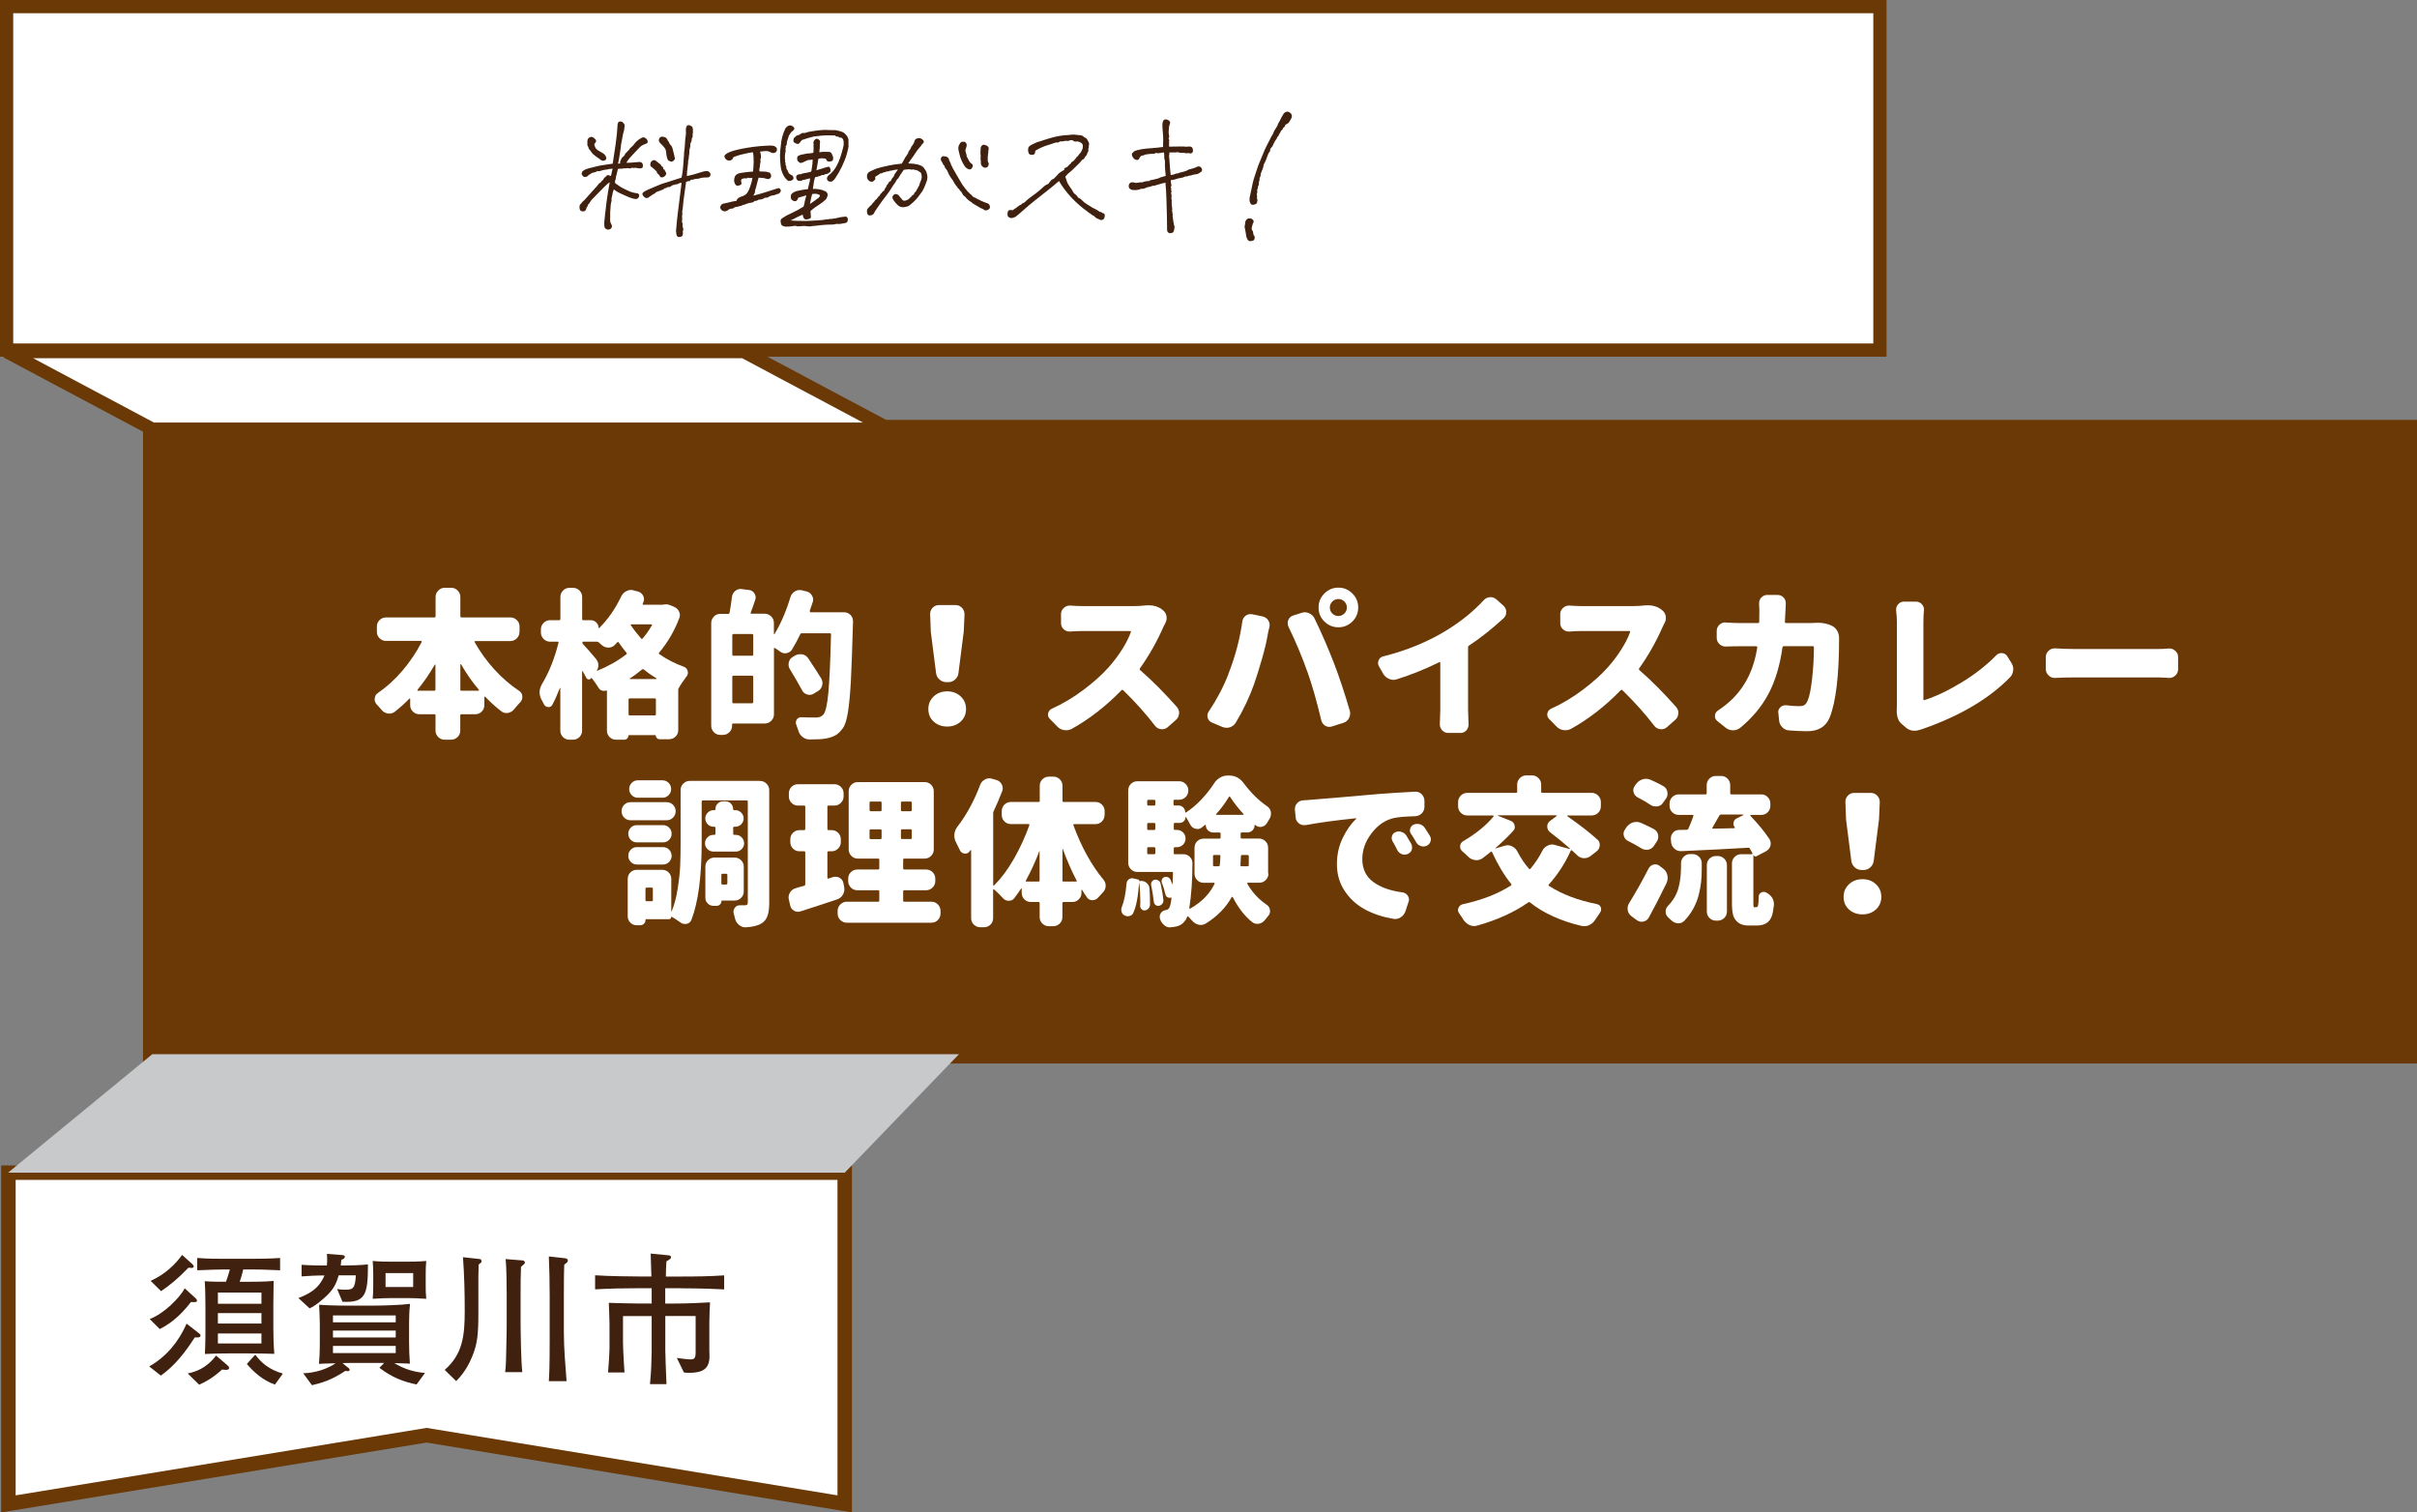
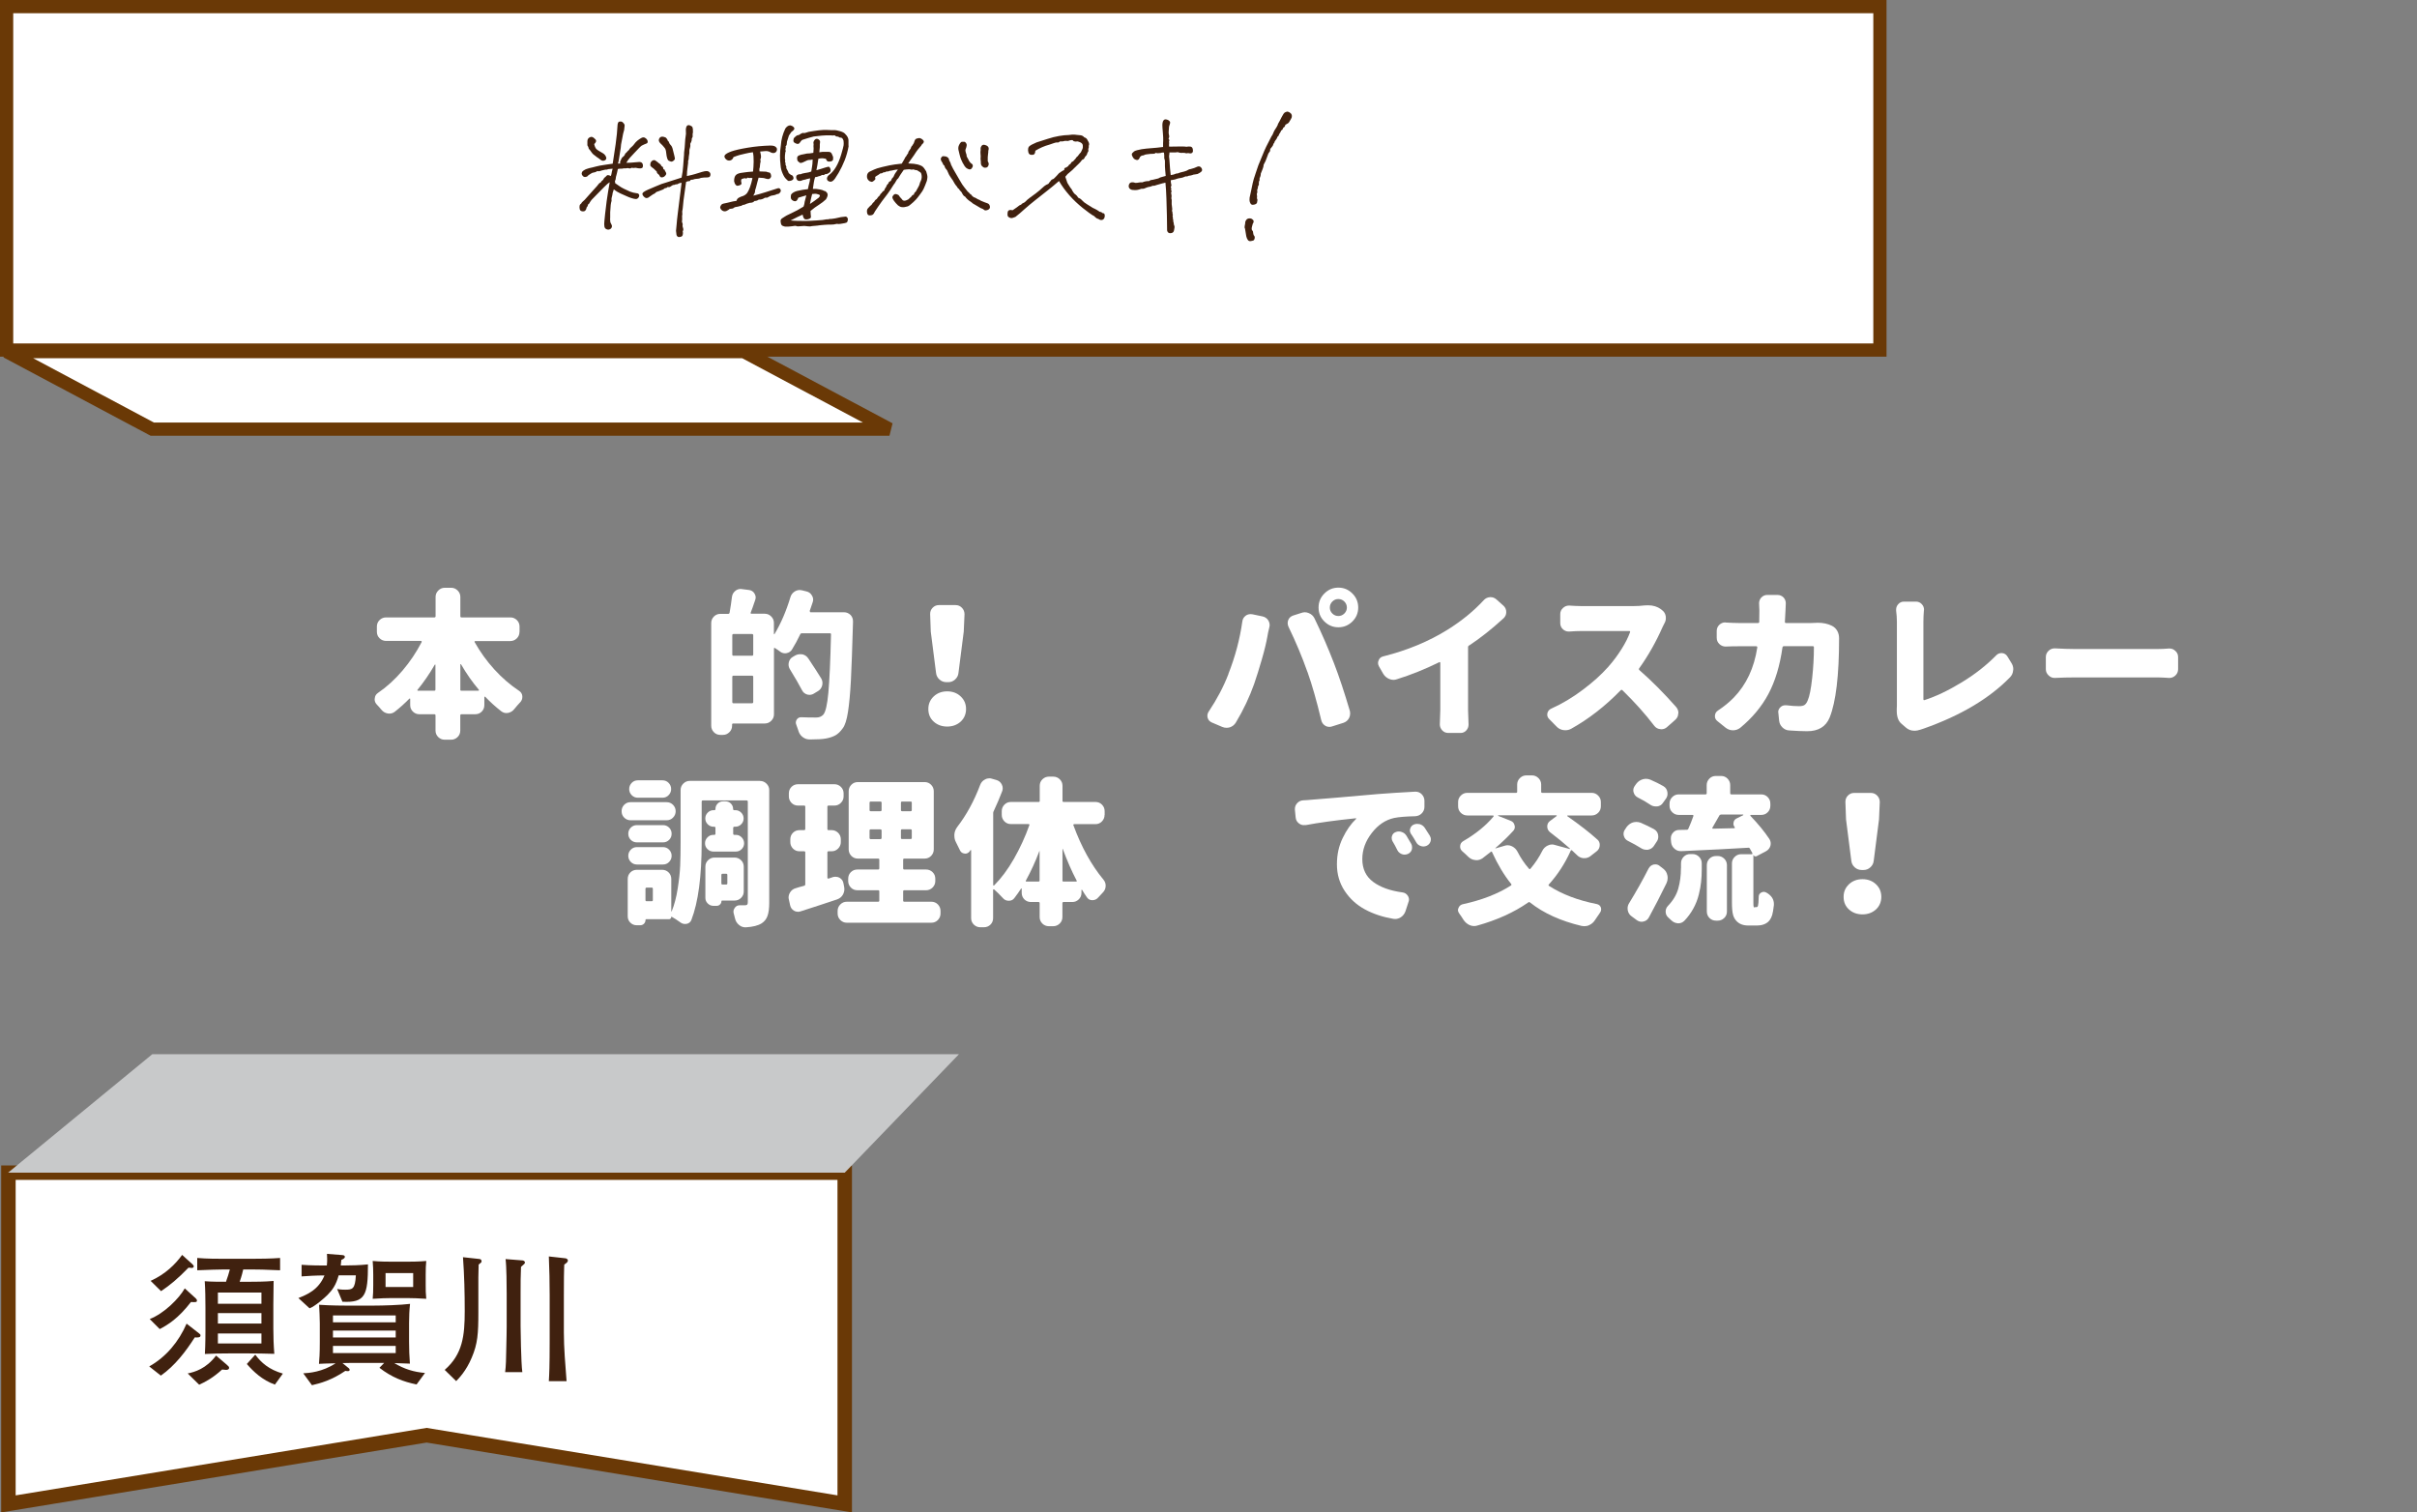
<svg xmlns="http://www.w3.org/2000/svg" viewBox="0 0 347.42 217.41">
  <rect x="0" y="0" width="347.42" height="217.41" fill="#808080" stroke="none" />
  <defs>
    <style>.cls-1{fill:#6a3906;stroke-width:2.67px;}.cls-1,.cls-2,.cls-3{stroke:#6a3906;}.cls-4{fill:#40210f;}.cls-5{isolation:isolate;}.cls-6,.cls-2,.cls-3{fill:#fff;}.cls-2{stroke-width:1.9px;}.cls-7{fill:#c8c9ca;mix-blend-mode:multiply;}.cls-3{stroke-width:2.08px;}</style>
  </defs>
  <g class="cls-5">
    <g id="_レイヤー_2">
      <g id="layout">
-         <rect class="cls-1" x="21.89" y="61.69" width="324.2" height="89.85" />
        <rect class="cls-2" x=".95" y=".95" width="269.27" height="49.37" />
        <path class="cls-6" d="M74.67,90.83c0,.37-.13.69-.39.94-.26.25-.57.38-.93.38h-5.05s-.06.02-.08.06c-.02.04-.02.07.01.1.78,1.39,1.72,2.7,2.82,3.91,1.1,1.21,2.29,2.24,3.56,3.08.28.18.44.44.47.76v.13c0,.27-.09.51-.27.72-.31.33-.61.67-.9,1.03-.22.29-.52.46-.88.54-.08.02-.16.02-.25.02-.25,0-.49-.08-.72-.25-.81-.63-1.58-1.32-2.31-2.09-.03-.02-.06-.02-.09-.01s-.04.03-.04.06v1.14c0,.38-.13.69-.38.94-.25.26-.57.38-.94.38h-1.98c-.1,0-.16.06-.16.18v2.16c0,.37-.13.69-.39.94-.26.25-.57.38-.93.38h-.92c-.36,0-.67-.13-.93-.38-.26-.26-.39-.57-.39-.94v-2.16c0-.12-.05-.18-.16-.18h-2.16c-.36,0-.67-.13-.93-.38-.26-.25-.39-.57-.39-.94v-.88s-.01-.05-.03-.06c-.02,0-.05,0-.08.01-.67.69-1.38,1.32-2.13,1.91-.24.17-.49.25-.76.25-.08,0-.15,0-.22-.02-.36-.06-.66-.23-.9-.52-.22-.27-.46-.53-.7-.79-.19-.21-.29-.45-.29-.72,0-.06,0-.11.02-.16.03-.33.18-.58.45-.76,1.27-.87,2.45-1.94,3.53-3.21,1.08-1.27,2-2.64,2.76-4.11.01-.03.01-.06-.01-.1-.02-.04-.05-.06-.08-.06h-5.03c-.36,0-.67-.13-.93-.38-.26-.25-.39-.57-.39-.94v-.74c0-.37.13-.69.39-.94.26-.25.57-.38.93-.38h6.96c.1,0,.16-.06.16-.18v-2.76c0-.36.13-.67.39-.93.26-.26.57-.39.93-.39h.92c.36,0,.67.13.93.39.26.26.39.57.39.93v2.76c0,.12.05.18.16.18h7.03c.36,0,.67.13.93.38.26.26.39.57.39.94v.74ZM60,99.16s-.01.06,0,.09c.01.03.04.04.07.04h2.36c.1,0,.16-.06.16-.18v-3.55s-.01-.03-.03-.03c-.02,0-.04,0-.06.01-.78,1.35-1.61,2.55-2.49,3.62ZM66.16,99.11c0,.12.05.18.16.18h2.45s.05-.01.07-.04c.01-.03.01-.06,0-.09-.91-1.06-1.77-2.29-2.58-3.68-.01-.01-.03-.02-.06-.01-.02,0-.03.02-.03.03v3.62Z" />
-         <path class="cls-6" d="M95.42,86.89c.1-.01.21-.02.31-.02.22,0,.43.04.63.13l.61.27c.3.15.52.37.65.67.08.16.11.33.11.49,0,.13-.03.28-.09.43-.7,1.84-1.67,3.5-2.9,4.96-.06.07-.04.15.04.22,1.09.75,2.26,1.35,3.5,1.8.3.1.49.31.56.61.03.09.04.17.04.25,0,.19-.07.37-.2.54-.49.64-.88,1.23-1.17,1.77,0,.02,0,.02-.02.02v5.91c0,.38-.13.69-.39.94-.26.25-.57.38-.93.38h-1.37c-.15,0-.28-.05-.38-.16-.1-.1-.16-.22-.16-.36,0-.04-.02-.07-.07-.07h-3.8s-.07.02-.07.07c0,.17-.06.3-.17.42-.11.11-.25.17-.42.17h-1.17c-.37,0-.69-.13-.94-.38-.25-.26-.38-.57-.38-.94v-5.71c0-.06-.03-.08-.09-.04-.22.07-.44.07-.65,0-.21-.08-.37-.22-.49-.43-.28-.46-.6-.91-.94-1.35-.03-.04-.07-.04-.11,0-.08.13-.19.2-.35.18-.16-.01-.27-.09-.33-.22-.17-.31-.34-.64-.52-.96-.01-.02-.03-.02-.06-.01-.02,0-.03.02-.03.03v8.51c0,.37-.13.69-.38.94-.25.25-.57.38-.94.38h-.49c-.37,0-.69-.13-.94-.38-.25-.26-.38-.57-.38-.94v-6.09s0-.03-.02-.03-.03,0-.04.01c-.36.93-.73,1.74-1.1,2.43-.12.21-.29.31-.52.31h-.09c-.27-.03-.46-.17-.58-.4-.1-.21-.22-.43-.36-.67-.18-.34-.27-.7-.27-1.06,0-.39.12-.79.36-1.21,1-1.66,1.79-3.63,2.36-5.91.01-.04,0-.08-.02-.11-.03-.03-.07-.04-.11-.04h-1.08c-.36,0-.67-.13-.93-.39-.26-.26-.39-.57-.39-.93v-.45c0-.36.13-.67.39-.93.26-.26.57-.39.93-.39h1.3c.12,0,.18-.05.18-.16v-3.17c0-.36.13-.67.38-.93s.57-.39.94-.39h.49c.37,0,.69.13.94.39s.38.57.38.93v3.17c0,.1.06.16.18.16h1.08c.3,0,.56.11.77.33.22.22.33.47.33.75,0,.03.01.05.03.06.02,0,.04,0,.06-.01,1.29-1.29,2.34-2.81,3.17-4.56.17-.34.42-.6.76-.76.21-.11.42-.16.63-.16.13,0,.27.02.4.07l.63.16c.34.11.59.31.74.63.08.17.11.33.11.48s-.04.31-.11.46c-.03.06-.05.12-.07.18-.03.04-.03.08-.01.11.02.03.06.04.1.04h2.81s.07,0,.11-.02ZM85.72,94.8c.19.24.29.52.29.83,0,.27-.08.52-.22.74-.01.02-.01.03,0,.04.01.02.03.02.04.02,1.56-.63,2.96-1.42,4.2-2.38.09-.08.1-.15.02-.22-.42-.51-.79-1-1.12-1.48-.06-.09-.13-.1-.2-.02-.12.13-.24.26-.36.38-.25.25-.56.38-.92.38s-.7-.13-.97-.38c-.12-.11-.25-.22-.4-.36-.08-.08-.17-.11-.29-.11h-1.95c-.09,0-.13.04-.13.13s.03.17.09.22c.45.46,1.09,1.2,1.93,2.2ZM90.35,102.66c0,.12.06.18.18.18h3.59c.1,0,.16-.06.16-.18v-2.09c0-.12-.05-.18-.16-.18h-3.59c-.12,0-.18.06-.18.18v2.09ZM90.53,97.52s-.02.03-.01.06c0,.02.03.03.06.03h3.77s.04-.01.04-.03,0-.04-.02-.06c-.63-.38-1.24-.8-1.82-1.28-.09-.06-.18-.06-.27,0-.63.53-1.21.95-1.75,1.28ZM93.72,89.88s.01-.06,0-.09c-.01-.03-.04-.04-.09-.04h-2.9s-.05.01-.07.03-.01.05,0,.08c.4.6.91,1.24,1.5,1.93.08.08.15.07.22-.02.48-.55.92-1.18,1.33-1.89Z" />
        <path class="cls-6" d="M116.42,87.86s-.01.08.01.11c.02.03.06.04.1.04h4.78c.36,0,.67.13.94.38.24.25.36.55.36.9v.18c-.1,3.68-.21,6.46-.3,8.33-.1,1.87-.24,3.38-.42,4.54-.18,1.15-.43,1.94-.76,2.36-.33.46-.68.8-1.04,1-.37.2-.83.36-1.38.46-.48.09-1.17.13-2.07.13h-.34c-.37-.01-.7-.15-.99-.39s-.48-.57-.58-.96c-.08-.25-.17-.51-.27-.76-.04-.1-.07-.21-.07-.31,0-.15.04-.29.13-.43.15-.22.36-.34.63-.34h.04c.61.03,1.33.04,2.13.04.42,0,.76-.13,1.01-.4.33-.36.58-1.41.74-3.17s.29-4.54.38-8.36c.01-.12-.04-.18-.16-.18h-4.02c-.12,0-.2.05-.25.16-.37.78-.76,1.5-1.17,2.16-.18.3-.45.48-.81.54-.06.02-.13.02-.2.02-.27,0-.52-.09-.74-.27-.24-.18-.48-.34-.72-.49-.03-.03-.06-.03-.09-.01s-.04.05-.04.08v9.46c0,.36-.13.67-.39.93-.26.26-.57.39-.93.39h-4.54c-.1,0-.16.05-.16.16v.16c0,.36-.13.67-.39.93-.26.26-.57.39-.93.39h-.36c-.37,0-.69-.13-.94-.39-.25-.26-.38-.57-.38-.93v-14.76c0-.36.13-.67.38-.93.25-.26.57-.39.94-.39h1.12c.1,0,.17-.05.2-.16.13-.75.25-1.51.34-2.27.04-.36.21-.65.49-.88.22-.18.48-.27.76-.27.06,0,.12,0,.18.02l1.03.13c.34.04.61.22.79.52.1.18.16.36.16.54,0,.12-.02.25-.07.38-.25.76-.47,1.37-.65,1.82-.01.04-.01.08.01.11.02.03.06.04.1.04h1.91c.36,0,.67.13.93.39.26.26.39.57.39.93v1.57s.01.05.03.06c.02,0,.04,0,.06-.03.91-1.51,1.68-3.29,2.29-5.32.1-.34.31-.61.63-.81.22-.13.46-.2.7-.2.1,0,.21.02.31.04l.65.16c.34.07.61.27.79.58.12.19.18.4.18.61,0,.12-.02.25-.07.38-.13.39-.28.81-.43,1.26ZM108.09,94.26c.12,0,.18-.06.18-.18v-2.76c0-.12-.06-.18-.18-.18h-2.67c-.1,0-.16.06-.16.18v2.76c0,.12.05.18.16.18h2.67ZM105.26,100.91c0,.12.05.18.16.18h2.67c.12,0,.18-.06.18-.18v-3.62c0-.11-.06-.16-.18-.16h-2.67c-.1,0-.16.05-.16.16v3.62ZM118.04,97.52c.12.21.18.43.18.65,0,.12-.01.24-.04.36-.09.36-.3.64-.63.83l-.56.34c-.19.12-.4.18-.61.18-.1,0-.22-.01-.34-.04-.34-.1-.6-.31-.76-.63-.39-.75-.97-1.76-1.75-3.03-.12-.21-.18-.43-.18-.65,0-.1.01-.22.04-.34.09-.36.29-.62.61-.79l.31-.18c.22-.12.46-.18.7-.18.1,0,.22,0,.34.02.36.09.64.29.85.61.82,1.24,1.44,2.19,1.84,2.85Z" />
-         <path class="cls-6" d="M138.09,103.73c-.52.47-1.17.71-1.94.71s-1.43-.24-1.94-.71c-.52-.47-.77-1.07-.77-1.81s.26-1.32.77-1.81c.52-.49,1.17-.73,1.94-.73s1.43.24,1.94.73c.52.49.77,1.09.77,1.81s-.26,1.34-.77,1.81ZM136.05,98.06c-.39,0-.73-.13-1.01-.38-.28-.25-.45-.57-.49-.94l-.76-5.95-.09-2.49c-.01-.36.1-.67.35-.93.25-.26.55-.39.91-.39h2.4c.36,0,.66.13.91.39.25.26.37.57.37.93l-.11,2.49-.76,5.95c-.04.38-.21.69-.49.94-.28.26-.61.38-.99.38h-.22Z" />
-         <path class="cls-6" d="M164.6,87.03c.19-.01.37-.02.54-.02.72,0,1.33.19,1.84.56l.13.11c.3.21.49.5.56.88.01.11.02.21.02.31,0,.26-.07.49-.2.72-.1.21-.19.39-.27.54-.94,2.14-2.07,4.13-3.37,5.95-.06.09-.04.17.04.25,1.75,1.53,3.5,3.29,5.26,5.28.22.25.34.54.34.85,0,.04,0,.08-.02.11-.01.38-.17.68-.45.92l-1.19,1.05c-.24.2-.5.29-.79.29-.04,0-.1,0-.16-.02-.34-.03-.63-.19-.85-.47-1.3-1.71-2.83-3.41-4.58-5.12-.09-.08-.17-.08-.25,0-2.23,2.29-4.61,4.14-7.14,5.55-.25.13-.52.2-.81.2-.09,0-.19,0-.29-.02-.39-.06-.72-.23-.99-.52l-1.08-1.1c-.17-.18-.25-.38-.25-.61,0-.06,0-.13.02-.2.08-.3.25-.52.54-.65,1.56-.7,3.07-1.6,4.53-2.7,1.46-1.09,2.68-2.19,3.65-3.28.72-.81,1.36-1.67,1.93-2.57s.98-1.73,1.24-2.46c.01-.04.01-.08-.01-.11-.02-.03-.06-.04-.1-.04h-6.99c-.42,0-.96.02-1.62.07h-.11c-.31,0-.58-.11-.81-.31-.27-.24-.4-.54-.4-.9v-1.3c0-.34.13-.64.4-.88.24-.22.52-.34.83-.34h.09c.64.04,1.18.07,1.62.07h7.68c.49,0,.98-.03,1.46-.09Z" />
+         <path class="cls-6" d="M138.09,103.73c-.52.47-1.17.71-1.94.71s-1.43-.24-1.94-.71c-.52-.47-.77-1.07-.77-1.81s.26-1.32.77-1.81c.52-.49,1.17-.73,1.94-.73s1.43.24,1.94.73c.52.49.77,1.09.77,1.81s-.26,1.34-.77,1.81ZM136.05,98.06c-.39,0-.73-.13-1.01-.38-.28-.25-.45-.57-.49-.94l-.76-5.95-.09-2.49c-.01-.36.1-.67.35-.93.25-.26.55-.39.91-.39h2.4c.36,0,.66.13.91.39.25.26.37.57.37.93l-.11,2.49-.76,5.95c-.04.38-.21.69-.49.94-.28.26-.61.38-.99.38h-.22" />
        <path class="cls-6" d="M176.57,96.87c.99-2.52,1.65-5.02,2-7.52.04-.36.21-.64.49-.85.21-.15.44-.22.7-.22.08,0,.16,0,.25.02l1.48.31c.34.08.61.26.81.56.13.22.2.45.2.67,0,.1-.01.21-.04.31-.15.61-.25,1.07-.29,1.37-.15.85-.41,1.94-.79,3.25s-.74,2.48-1.1,3.52c-.66,1.87-1.54,3.74-2.65,5.59-.21.33-.49.55-.85.67-.17.04-.32.07-.47.07-.21,0-.42-.04-.63-.13l-1.48-.63c-.31-.13-.52-.36-.61-.67-.03-.11-.04-.21-.04-.31,0-.21.07-.41.2-.61,1.18-1.77,2.13-3.56,2.83-5.39ZM187.94,96.62c-.76-2.17-1.68-4.35-2.74-6.54-.08-.18-.11-.35-.11-.52,0-.15.03-.3.09-.45.13-.31.37-.52.7-.63l1.19-.38c.17-.06.33-.09.49-.09.19,0,.39.04.58.13.36.15.62.39.79.72,1.05,2.16,1.99,4.33,2.83,6.51.73,1.9,1.49,4.18,2.27,6.83.03.13.04.27.04.4,0,.21-.05.42-.16.63-.18.33-.44.55-.79.67l-1.64.52c-.13.04-.27.07-.4.07-.19,0-.39-.05-.58-.16-.3-.18-.49-.44-.58-.79-.66-2.77-1.32-5.08-1.98-6.94ZM190.37,89.34c-.56-.55-.84-1.22-.84-2.01s.28-1.46.84-2.02c.56-.56,1.23-.84,2.01-.84s1.45.28,2.01.84c.56.56.84,1.24.84,2.02s-.28,1.46-.84,2.01c-.56.55-1.23.83-2.01.83s-1.45-.28-2.01-.83ZM191.51,86.47c-.24.24-.36.53-.36.86s.12.63.36.86c.24.24.53.36.86.36s.63-.12.87-.36c.24-.24.36-.53.36-.86s-.12-.62-.36-.86c-.24-.24-.53-.36-.87-.36s-.62.12-.86.36Z" />
        <path class="cls-6" d="M211.18,92.76c-.1.06-.16.15-.16.27v9.01l.07,2.11c0,.31-.1.59-.31.83-.22.25-.5.38-.83.38h-1.77c-.36,0-.65-.13-.88-.38-.22-.24-.34-.53-.34-.85l.07-2.09v-6.76s-.01-.08-.04-.09c-.03-.02-.07-.02-.11,0-2.07,1.02-4.1,1.83-6.09,2.45-.17.06-.33.09-.49.09-.19,0-.4-.04-.61-.13-.36-.15-.64-.39-.85-.72l-.63-1.1c-.09-.17-.13-.32-.13-.47,0-.13.03-.27.09-.4.12-.3.34-.49.67-.56,3.46-.87,6.54-2.15,9.25-3.84,2.01-1.26,3.73-2.66,5.17-4.22.24-.27.54-.42.9-.45h.11c.3,0,.57.11.81.31l1.03.92c.27.24.4.55.4.92,0,.35-.13.64-.38.88-1.68,1.54-3.32,2.84-4.94,3.91Z" />
        <path class="cls-6" d="M236.36,87.03c.19-.01.37-.02.54-.02.72,0,1.33.19,1.84.56l.13.11c.3.21.49.5.56.88.01.11.02.21.02.31,0,.26-.07.49-.2.72-.1.21-.19.39-.27.54-.94,2.14-2.07,4.13-3.37,5.95-.06.09-.04.17.04.25,1.75,1.53,3.5,3.29,5.26,5.28.22.25.34.54.34.85,0,.04,0,.08-.02.11-.01.38-.17.68-.45.92l-1.19,1.05c-.24.2-.5.29-.79.29-.04,0-.1,0-.16-.02-.34-.03-.63-.19-.85-.47-1.3-1.71-2.83-3.41-4.58-5.12-.09-.08-.17-.08-.25,0-2.23,2.29-4.61,4.14-7.14,5.55-.25.13-.52.2-.81.2-.09,0-.19,0-.29-.02-.39-.06-.72-.23-.99-.52l-1.08-1.1c-.17-.18-.25-.38-.25-.61,0-.06,0-.13.02-.2.08-.3.25-.52.54-.65,1.56-.7,3.07-1.6,4.53-2.7,1.46-1.09,2.68-2.19,3.65-3.28.72-.81,1.36-1.67,1.93-2.57s.98-1.73,1.24-2.46c.01-.04.01-.08-.01-.11-.02-.03-.06-.04-.1-.04h-6.99c-.42,0-.96.02-1.62.07h-.11c-.31,0-.58-.11-.81-.31-.27-.24-.4-.54-.4-.9v-1.3c0-.34.13-.64.4-.88.24-.22.52-.34.83-.34h.09c.64.04,1.18.07,1.62.07h7.68c.49,0,.98-.03,1.46-.09Z" />
        <path class="cls-6" d="M260.84,89.54c.15-.01.3-.02.45-.02.76,0,1.44.14,2.02.43.34.17.61.42.79.76.17.31.25.66.25,1.03,0,5.33-.45,9.13-1.35,11.39-.54,1.32-1.62,1.98-3.23,1.98-.75,0-1.6-.04-2.56-.11-.39-.01-.72-.16-1-.43-.28-.27-.44-.6-.48-.99l-.11-1.1s-.02-.08-.02-.11c0-.27.1-.5.31-.7.19-.19.43-.29.7-.29h.16c.69.09,1.29.13,1.82.13.37,0,.65-.06.82-.19.17-.13.32-.35.44-.66.25-.57.46-1.63.63-3.18s.25-3.02.25-4.41c0-.12-.05-.18-.16-.18h-4.16c-.1,0-.17.06-.2.18-.37,2.62-1.04,4.84-2.01,6.67-.97,1.83-2.33,3.46-4.08,4.9-.3.22-.64.34-1.01.34h-.02c-.39,0-.74-.13-1.06-.38l-1.17-.94c-.24-.19-.36-.43-.36-.7,0-.36.15-.64.45-.83.88-.58,1.64-1.21,2.27-1.86,1.8-1.86,2.92-4.25,3.37-7.19.01-.12-.04-.18-.16-.18h-2.43c-.63,0-1.27.01-1.91.04h-.07c-.33,0-.62-.12-.88-.36-.25-.24-.38-.54-.38-.9v-.97c0-.36.13-.66.38-.9.24-.22.52-.34.83-.34.03,0,.06,0,.09.02.73.04,1.38.07,1.93.07h2.7c.12,0,.18-.06.18-.18.01-.36.02-.91.02-1.64l-.04-1.03c0-.3.1-.57.31-.81.24-.25.53-.38.88-.38h1.44c.36,0,.66.13.9.38.21.24.31.52.31.83l-.04.94c-.03.78-.06,1.35-.09,1.71,0,.12.05.18.16.18h3.53c.18,0,.38,0,.61-.02Z" />
        <path class="cls-6" d="M276.14,104.86c-.34.12-.67.18-.97.18-.46,0-.87-.15-1.21-.45l-.65-.56c-.45-.39-.67-1-.67-1.84v-.31c.01-.11.02-.25.02-.43v-12.08c0-.51-.04-1.04-.11-1.59v-.16c0-.28.1-.54.29-.76.22-.25.5-.38.83-.38h1.73c.34,0,.63.13.85.38.21.22.31.49.31.79,0,.04,0,.09-.02.13-.04.52-.07,1.05-.07,1.59v11.16s.01.08.04.1.07.03.11.01c1.63-.52,3.41-1.37,5.32-2.53,1.92-1.16,3.59-2.47,5.01-3.92.21-.21.46-.31.74-.31h.09c.33.03.58.19.76.47l.56.92c.19.28.29.59.29.92,0,.06,0,.11-.02.16-.03.4-.18.74-.45,1.01-2.96,3.04-7.1,5.5-12.4,7.37-.21.06-.34.11-.4.13Z" />
        <path class="cls-6" d="M295.39,97.45h-.07c-.33,0-.61-.12-.85-.36-.27-.24-.4-.54-.4-.9v-1.75c0-.34.13-.64.4-.9.24-.22.52-.34.85-.34h.07c1.09.06,1.98.09,2.65.09h12.22c.42,0,.92-.02,1.5-.07h.09c.31,0,.59.11.83.34.27.24.4.53.4.88v1.75c0,.36-.13.67-.4.92-.24.22-.52.34-.83.34h-.09c-.63-.04-1.13-.07-1.5-.07h-12.22c-.78,0-1.66.02-2.65.07Z" />
        <path class="cls-6" d="M95.82,115.31c.36,0,.67.13.92.38.25.26.38.56.38.92s-.13.67-.38.92c-.25.26-.56.38-.92.38h-5.19c-.36,0-.66-.13-.91-.38-.25-.25-.37-.56-.37-.92s.12-.67.37-.92c.25-.25.55-.38.91-.38h5.19ZM109.25,112.26c.36,0,.67.13.93.39.26.26.39.57.39.93v16.2c0,.78-.08,1.4-.24,1.86-.16.46-.44.82-.84,1.08-.52.33-1.28.52-2.27.58h-.09c-.33,0-.63-.11-.9-.34-.3-.24-.49-.55-.58-.94-.06-.24-.12-.47-.18-.7-.03-.09-.04-.19-.04-.29,0-.18.06-.35.18-.52.17-.25.4-.38.72-.38h.76c.15,0,.25-.03.31-.09.06-.06.09-.17.09-.34v-14.46c0-.12-.06-.18-.18-.18h-6.29c-.1,0-.16.06-.16.18v5.84c0,4.88-.49,8.6-1.48,11.16-.12.3-.34.49-.67.56-.09.02-.17.02-.25.02-.24,0-.46-.08-.65-.22-.48-.35-.91-.62-1.28-.83-.03,0-.04,0-.04.02,0,.09-.03.17-.09.24s-.13.1-.22.1h-3.28c-.08,0-.11.03-.11.09,0,.22-.08.41-.22.56-.15.15-.33.22-.54.22h-.52c-.36,0-.66-.13-.91-.38-.25-.25-.37-.55-.37-.9v-5.37c0-.38.13-.69.38-.94.25-.25.57-.38.94-.38h3.62c.37,0,.69.13.94.38.25.25.38.57.38.94v4.63s.01.04.03.04c.02,0,.03,0,.03-.02.37-.9.66-1.98.86-3.25.2-1.26.32-2.37.36-3.31.04-.94.06-2.07.06-3.37v-7.5c0-.36.13-.67.39-.93.26-.26.57-.39.93-.39h10.08ZM95.3,118.61c.34,0,.64.12.88.36.24.24.36.53.36.88s-.12.64-.36.88c-.24.24-.53.36-.88.36h-3.75c-.34,0-.64-.12-.88-.36-.24-.24-.36-.53-.36-.88s.12-.64.36-.88c.24-.24.53-.36.88-.36h3.75ZM91.55,124.27c-.34,0-.64-.12-.88-.37s-.36-.54-.36-.88.12-.63.36-.88.53-.37.88-.37h3.75c.34,0,.64.12.88.37s.36.54.36.88-.12.63-.36.88-.53.37-.88.37h-3.75ZM95.23,112.17c.34,0,.64.12.88.37s.36.54.36.88-.12.63-.36.88-.53.37-.88.37h-3.55c-.34,0-.64-.12-.88-.37s-.36-.54-.36-.88.12-.63.36-.88.53-.37.88-.37h3.55ZM93.68,129.55c.1,0,.16-.05.16-.16v-1.62c0-.12-.05-.18-.16-.18h-.72c-.12,0-.18.06-.18.18v1.62c0,.11.06.16.18.16h.72ZM101.69,122.06c-.23-.23-.35-.51-.35-.84s.12-.61.35-.85c.23-.24.51-.36.84-.36h.13c.12,0,.18-.05.18-.16v-.85c0-.11-.06-.16-.18-.16h-.09c-.33,0-.61-.12-.84-.35-.23-.23-.35-.51-.35-.84s.12-.61.35-.84c.23-.23.51-.35.84-.35h.11c.1,0,.16-.05.16-.16,0-.3.1-.56.31-.78s.47-.33.79-.33h.34c.31,0,.58.11.79.33s.31.48.31.78c0,.1.05.16.16.16h.16c.33,0,.61.12.84.35s.35.51.35.84-.12.61-.35.84c-.23.23-.51.35-.84.35h-.13c-.12,0-.18.06-.18.18v.83c0,.1.06.16.18.16h.2c.33,0,.61.12.84.36.23.24.35.53.35.85s-.12.61-.35.84-.51.35-.84.35h-3.23c-.33,0-.61-.12-.84-.35ZM106.91,128.13c0,.38-.13.69-.39.94-.26.26-.57.38-.93.38h-1.82s-.07.03-.07.09c0,.18-.07.34-.2.47s-.29.2-.47.2h-.49c-.31,0-.58-.11-.81-.34s-.34-.49-.34-.81v-4.47c0-.38.13-.69.39-.94.26-.25.57-.38.93-.38h2.88c.36,0,.67.13.93.38.26.25.39.57.39.94v3.53ZM104.55,125.78c0-.12-.05-.18-.16-.18h-.54c-.1,0-.16.06-.16.18v1.19c0,.12.05.18.16.18h.54c.1,0,.16-.06.16-.18v-1.19Z" />
        <path class="cls-6" d="M119.74,126.07c.13-.03.26-.04.38-.04.19,0,.39.05.58.16.3.18.48.44.54.79l.11.58c.01.09.02.18.02.27,0,.27-.08.53-.22.79-.18.31-.46.54-.83.67-1.45.49-3.2,1.06-5.23,1.71-.12.04-.25.07-.38.07-.19,0-.39-.05-.58-.16-.3-.18-.49-.44-.56-.79l-.18-.83c-.03-.11-.04-.2-.04-.29,0-.25.08-.49.22-.72.19-.31.47-.52.83-.61.22-.08.62-.19,1.19-.34.1-.03.16-.1.16-.22v-4.58c0-.1-.05-.16-.16-.16h-.67c-.37,0-.69-.13-.94-.39-.25-.26-.38-.57-.38-.93v-.4c0-.37.13-.69.38-.94.25-.25.57-.38.94-.38h.67c.1,0,.16-.06.16-.18v-3.19c0-.11-.05-.16-.16-.16h-.88c-.37,0-.69-.13-.94-.39s-.38-.57-.38-.93v-.43c0-.37.13-.69.38-.94.25-.25.57-.38.94-.38h5.23c.36,0,.67.13.93.38.26.26.39.57.39.94v.43c0,.36-.13.67-.39.93-.26.26-.57.39-.93.39h-.85c-.1,0-.16.05-.16.16v3.19c0,.12.05.18.16.18h.45c.36,0,.67.13.93.38.26.26.39.57.39.94v.4c0,.36-.13.67-.39.93s-.57.39-.93.39h-.45c-.1,0-.16.05-.16.16v3.64s.01.08.04.1.07.03.11.03c.17-.06.38-.13.65-.22ZM129.82,129.46c0,.1.05.16.16.16h3.89c.37,0,.69.13.94.39.25.26.38.57.38.93v.38c0,.36-.13.67-.38.93-.25.26-.57.39-.94.39h-12.15c-.36,0-.67-.13-.93-.39s-.39-.57-.39-.93v-.38c0-.36.13-.67.39-.93s.57-.39.93-.39h4.51c.1,0,.16-.05.16-.16v-1.33c0-.1-.05-.16-.16-.16h-2.99c-.37,0-.69-.13-.94-.39-.25-.26-.38-.57-.38-.93v-.34c0-.38.13-.69.38-.94.25-.25.57-.38.94-.38h2.99c.1,0,.16-.06.16-.18v-1.23c0-.11-.05-.16-.16-.16h-2.92c-.37,0-.69-.13-.94-.39s-.38-.57-.38-.93v-8.36c0-.36.13-.67.38-.93.25-.26.57-.39.94-.39h9.59c.37,0,.69.13.94.39.25.26.38.57.38.93v8.36c0,.36-.13.67-.38.93s-.57.39-.94.39h-2.92c-.1,0-.16.05-.16.16v1.23c0,.12.05.18.16.18h3.14c.36,0,.67.13.93.38.26.25.39.57.39.94v.34c0,.36-.13.67-.39.93-.26.26-.57.39-.93.39h-3.14c-.1,0-.16.05-.16.16v1.33ZM125.15,115.22c-.1,0-.16.06-.16.18v1.03c0,.12.05.18.16.18h1.39c.12,0,.18-.06.18-.18v-1.03c0-.12-.06-.18-.18-.18h-1.39ZM125.15,119.22c-.1,0-.16.05-.16.16v1.06c0,.12.05.18.16.18h1.39c.12,0,.18-.06.18-.18v-1.06c0-.1-.06-.16-.18-.16h-1.39ZM130.9,116.61c.1,0,.16-.06.16-.18v-1.03c0-.12-.05-.18-.16-.18h-1.24c-.1,0-.16.06-.16.18v1.03c0,.12.05.18.16.18h1.24ZM130.9,120.61c.1,0,.16-.06.16-.18v-1.06c0-.1-.05-.16-.16-.16h-1.24c-.1,0-.16.05-.16.16v1.06c0,.12.05.18.16.18h1.24Z" />
        <path class="cls-6" d="M158.77,117.15c0,.36-.13.67-.38.93-.25.26-.57.39-.94.39h-3.05s-.08.02-.1.04c-.02.03-.03.07-.01.11,1.14,3.11,2.58,5.73,4.33,7.84.21.26.31.54.31.85,0,.39-.14.73-.43,1.01-.22.22-.44.46-.65.7-.22.26-.51.38-.85.38-.31,0-.57-.13-.76-.4-.24-.34-.47-.7-.7-1.08-.01-.02-.03-.02-.06-.02-.02,0-.03.02-.03.04v.4c0,.38-.13.69-.39.94-.26.26-.57.38-.93.38h-1.26c-.1,0-.16.06-.16.18v1.98c0,.37-.13.69-.39.94-.26.25-.57.38-.93.38h-.63c-.36,0-.67-.13-.93-.38-.26-.26-.39-.57-.39-.94v-1.98c0-.12-.05-.18-.16-.18h-1.1c-.37,0-.69-.13-.94-.38-.25-.25-.38-.57-.38-.94v-.58s-.01-.05-.03-.06c-.02,0-.04,0-.06.03-.3.46-.62.92-.97,1.37-.19.26-.46.38-.79.38h-.02c-.34,0-.63-.13-.85-.4-.45-.49-.87-.91-1.26-1.24-.03-.01-.06-.01-.09,0-.03.02-.04.04-.04.07v4.06c0,.38-.13.69-.38.94-.25.25-.57.38-.94.38h-.52c-.36,0-.67-.13-.93-.38-.26-.25-.39-.57-.39-.94v-9.72s-.01-.05-.03-.06c-.02,0-.05,0-.08.03-.04.06-.09.13-.13.2-.17.19-.37.29-.61.29-.04,0-.09,0-.13-.02-.3-.04-.51-.2-.63-.47-.19-.4-.39-.79-.58-1.17-.15-.28-.22-.59-.22-.92v-.18c.03-.39.17-.74.4-1.06,1.33-1.72,2.44-3.75,3.32-6.09.13-.34.37-.6.7-.76.19-.11.4-.16.61-.16.13,0,.27.02.4.07l.63.18c.34.1.6.32.76.65.09.18.13.36.13.54,0,.15-.03.3-.09.45-.36.94-.76,1.87-1.19,2.79-.06.11-.09.21-.09.31v10.36s.01.05.04.06c.03,0,.06,0,.09-.01,1.02-1.02,1.97-2.29,2.85-3.83s1.62-3.15,2.22-4.84c.01-.04.01-.08-.01-.11-.02-.03-.06-.04-.1-.04h-2.54c-.37,0-.69-.13-.94-.39s-.38-.57-.38-.93v-.54c0-.36.13-.67.38-.93.25-.26.57-.39.94-.39h3.98c.1,0,.16-.05.16-.16v-2.16c0-.38.13-.69.39-.94.26-.25.57-.38.93-.38h.63c.36,0,.67.13.93.38.26.25.39.57.39.94v2.16c0,.1.05.16.16.16h4.58c.37,0,.69.13.94.39.25.26.38.57.38.93v.54ZM147.45,126.59s-.01.06,0,.09c.01.03.04.04.09.04h1.73c.1,0,.16-.05.16-.16v-4.2s0-.02-.02-.02-.02,0-.02.02c-.55,1.47-1.2,2.88-1.93,4.22ZM152.71,126.56c0,.11.05.16.16.16h1.82s.06-.02.08-.04c.02-.03.02-.06-.01-.09-.7-1.33-1.37-2.85-2-4.56,0-.01,0-.02-.02-.01-.01,0-.02.02-.02.03v4.51Z" />
-         <path class="cls-6" d="M163.76,126.63s0,.02.02.02h.13s.09-.02.13-.02c.28,0,.54.09.76.27.25.21.4.48.43.81.04.64.07,1.29.07,1.95v.4c0,.2-.07.37-.21.53-.14.16-.32.25-.53.28-.18.02-.34-.04-.47-.17s-.2-.28-.2-.46c.01-.24.02-.48.02-.72,0-.87-.05-1.74-.16-2.63,0-.02,0-.02-.01-.02,0,0-.01,0-.01.02-.12,1.93-.4,3.38-.83,4.33-.1.24-.28.39-.54.45-.09.03-.18.04-.27.04-.15,0-.3-.04-.45-.13-.22-.1-.37-.28-.43-.54-.03-.09-.04-.19-.04-.29,0-.13.03-.27.09-.4.33-.82.55-1.94.67-3.35.01-.24.12-.43.3-.58.19-.15.4-.2.64-.16l.7.16c.12.02.18.08.18.2ZM182.33,125.57c0,.36-.13.67-.39.93-.26.26-.57.39-.93.39h-1.64s-.08.01-.09.04c-.01.03-.01.06,0,.09.72,1.26,1.65,2.27,2.79,3.03.27.18.43.43.47.74.01.06.02.12.02.18,0,.25-.08.48-.25.67-.15.18-.3.37-.45.56-.24.31-.53.51-.88.58-.09.02-.18.02-.27.02-.25,0-.49-.08-.72-.25-1.09-.87-2.02-2.07-2.79-3.59-.01-.03-.04-.04-.08-.04s-.06.02-.08.04c-.85,1.53-2.1,2.79-3.73,3.8-.22.13-.46.2-.7.2-.12,0-.23-.01-.34-.04-.36-.09-.67-.28-.92-.58-.18-.19-.36-.39-.54-.58-.03-.03-.06-.04-.1-.03-.04,0-.06.03-.08.08-.08.21-.16.38-.25.49-.36.51-.83.81-1.42.9-.19.04-.43.08-.7.09-.04.02-.08.02-.11.02-.31,0-.6-.12-.85-.36-.28-.24-.48-.55-.58-.94-.01-.09-.02-.17-.02-.25,0-.19.06-.37.18-.54.17-.22.4-.36.7-.4.18-.01.34-.11.47-.29s.25-.66.34-1.44c0-.03,0-.05-.02-.06s-.03-.01-.04-.01c-.18.06-.35.04-.51-.04-.16-.09-.26-.22-.3-.4-.12-.54-.29-1.11-.52-1.71-.06-.15-.05-.3.02-.46s.19-.27.36-.33c.17-.06.33-.05.51.02.17.08.29.2.37.36.08.2.15.4.22.61,0,.01.01.02.03.02.02,0,.03,0,.03-.02.03-.72.05-1.24.07-1.57,0-.11-.05-.16-.16-.16h-4.96c-.37,0-.69-.13-.94-.39s-.38-.57-.38-.93v-10.4c0-.36.13-.67.38-.93s.57-.39.94-.39h6c.36,0,.67.13.93.39.26.26.39.57.39.93v.02c0,.37-.13.69-.39.94-.26.25-.57.38-.93.38h-.65c-.1,0-.16.06-.16.18v.47c0,.12.05.18.16.18h.58c.25,0,.48.09.66.28.19.19.28.42.28.68,0,.02.01.03.04.04.03.02.05.02.07,0,.75-.48,1.48-1.09,2.19-1.84.71-.75,1.32-1.52,1.83-2.31.22-.36.51-.64.86-.85.35-.21.72-.31,1.11-.31h.22c.85,0,1.55.37,2.09,1.1,1.06,1.41,2.17,2.5,3.32,3.28.3.2.49.46.58.81.01.11.02.21.02.31,0,.22-.05.44-.16.63-.12.2-.24.4-.36.61-.17.31-.41.52-.74.61-.1.03-.21.04-.31.04-.21,0-.41-.07-.61-.22-.03-.01-.06-.04-.09-.07-.01-.02-.03-.02-.06,0-.02.01-.03.04-.03.07,0,.27-.1.51-.3.71-.2.2-.45.3-.73.3h-.81c-.1,0-.16.06-.16.18v.52c0,.12.05.18.16.18h2.47c.36,0,.67.13.93.38.26.25.39.57.39.94v3.71ZM166.07,115.15c0-.12-.06-.18-.18-.18h-.83c-.1,0-.16.06-.16.18v.47c0,.12.05.18.16.18h.83c.12,0,.18-.06.18-.18v-.47ZM166.07,118.46c0-.11-.06-.16-.18-.16h-.83c-.1,0-.16.05-.16.16v.67c0,.12.05.18.16.18h.83c.12,0,.18-.06.18-.18v-.67ZM165.06,121.78c-.1,0-.16.06-.16.18v.67c0,.1.05.16.16.16h.83c.12,0,.18-.05.18-.16v-.67c0-.12-.06-.18-.18-.18h-.83ZM165.47,127.24c-.04-.18-.01-.35.09-.5s.25-.25.43-.28c.18-.03.35,0,.52.11.17.11.27.25.31.43.19.84.33,1.62.4,2.36.03.21-.02.39-.15.55-.13.16-.29.26-.48.3-.18.03-.34-.01-.49-.12s-.23-.27-.25-.46c-.08-.73-.2-1.53-.38-2.38ZM168.7,122.63c0,.1.05.16.16.16h1.24c.37,0,.69.13.94.4.24.24.36.53.36.85,0,2.44-.15,4.61-.45,6.49,0,.03.01.06.03.08.02.02.05.03.08.01,1.66-.94,2.84-2.14,3.53-3.59.01-.03.01-.06-.01-.09-.02-.03-.06-.04-.1-.04h-1.46c-.37,0-.69-.13-.94-.39-.25-.26-.38-.57-.38-.93v-3.71c0-.38.13-.69.38-.94.25-.25.57-.38.94-.38h2.25c.12,0,.18-.06.18-.18v-.52c0-.12-.06-.18-.18-.18h-.88c-.3,0-.55-.11-.76-.31-.21-.21-.31-.46-.31-.74,0-.03-.01-.05-.03-.06-.02,0-.04,0-.06.01-.17.13-.33.26-.49.38-.19.15-.4.22-.61.22-.1,0-.21-.02-.31-.04-.33-.09-.58-.29-.74-.61-.19-.37-.4-.73-.61-1.08h-.04s-.02,0-.02.02c0,.22-.08.42-.24.58-.16.16-.35.25-.57.25h-.72c-.1,0-.16.05-.16.16v.67c0,.12.05.18.16.18h.29c.34,0,.64.12.88.36.24.24.36.53.36.88s-.12.64-.36.88c-.24.24-.53.36-.88.36h-.29c-.1,0-.16.06-.16.18v.67ZM174.36,124.36c0,.11.06.16.18.16h.61c.1,0,.17-.05.18-.16.04-.33.08-.76.09-1.28.01-.12-.04-.18-.16-.18h-.72c-.12,0-.18.06-.18.18v1.28ZM174.81,117.02s-.04.04-.02.07c.01.03.04.04.07.04h3.84s.05-.01.06-.03c0-.02,0-.05-.01-.08-.78-.84-1.42-1.66-1.93-2.47-.03-.03-.06-.04-.1-.04s-.06.01-.08.04c-.46.79-1.07,1.62-1.82,2.47ZM179.32,124.52c.12,0,.18-.05.18-.16v-1.28c0-.12-.06-.18-.18-.18h-.79c-.1,0-.16.06-.16.18-.01.42-.04.85-.07,1.28,0,.11.05.16.16.16h.85Z" />
        <path class="cls-6" d="M187.66,118.59c-.09.01-.17.02-.25.02-.25,0-.49-.08-.7-.25-.28-.21-.44-.49-.47-.85l-.11-1.1v-.13c0-.3.1-.57.31-.81.24-.27.54-.41.9-.43.46-.02.8-.04,1.01-.07.19-.01,1.46-.12,3.79-.31,2.33-.19,4.32-.37,5.96-.52,1.53-.12,3.29-.23,5.3-.34h.07c.34,0,.64.12.88.36.25.26.39.56.4.92v.9c0,.36-.13.67-.38.93s-.57.4-.94.42c-1.35.03-2.36.11-3.03.25-1.24.27-2.32.99-3.22,2.16-.91,1.17-1.36,2.42-1.36,3.75,0,1.41.52,2.5,1.55,3.27s2.44,1.28,4.22,1.52c.33.04.58.2.76.47.12.18.18.37.18.56,0,.11-.02.22-.07.34l-.43,1.32c-.13.38-.36.67-.67.88-.25.16-.52.25-.81.25-.09,0-.18,0-.27-.02-1.53-.26-2.89-.71-4.09-1.36s-2.17-1.54-2.91-2.66c-.74-1.12-1.11-2.39-1.11-3.82s.28-2.64.83-3.78,1.2-2.06,1.93-2.75c.01-.02.01-.04,0-.07-.01-.03-.03-.04-.04-.02-2.91.3-5.32.63-7.23.99ZM200.17,120.95c-.09-.16-.13-.33-.13-.49,0-.09.01-.18.04-.27.08-.27.24-.46.49-.56.17-.08.33-.11.49-.11.13,0,.27.02.4.07.3.09.53.27.7.54.24.39.47.79.7,1.19.08.15.11.31.11.47,0,.12-.01.24-.04.36-.1.28-.3.49-.58.61-.15.06-.3.09-.45.09-.13,0-.27-.02-.4-.07-.3-.12-.52-.31-.65-.58-.22-.46-.45-.88-.67-1.24ZM202.82,119.89c-.1-.17-.16-.34-.16-.52,0-.07.01-.16.04-.25.08-.27.24-.46.49-.58.17-.08.34-.11.52-.11.12,0,.24.02.36.04.3.09.54.26.72.52.25.37.49.75.72,1.12.1.18.16.35.16.52,0,.11-.01.21-.04.31-.09.29-.27.49-.54.63-.17.08-.33.11-.49.11-.13,0-.26-.02-.38-.07-.3-.09-.52-.28-.67-.56-.22-.4-.46-.79-.72-1.17Z" />
        <path class="cls-6" d="M229.59,120.66c.24.21.36.47.36.79,0,.39-.16.71-.47.94l-.9.7c-.25.18-.53.27-.83.27h-.16c-.37-.04-.69-.2-.94-.47-.21-.21-.43-.42-.67-.63-.09-.07-.16-.07-.2.02-.82,1.83-1.87,3.44-3.14,4.85-.08.09-.07.16.02.22,1.89,1.21,4.18,2.08,6.87,2.61.28.06.48.22.58.49.03.09.04.19.04.29,0,.15-.05.3-.16.45-.24.33-.47.67-.7,1.03-.21.34-.49.6-.85.76-.22.11-.46.16-.7.16-.13,0-.27-.02-.4-.04-3-.71-5.47-1.83-7.41-3.37-.09-.08-.18-.08-.27,0-2.02,1.41-4.46,2.52-7.32,3.32-.15.04-.3.07-.45.07-.21,0-.42-.04-.63-.13-.36-.16-.65-.41-.88-.74-.19-.31-.4-.63-.63-.94-.12-.17-.18-.33-.18-.49,0-.09.02-.19.07-.29.1-.28.3-.46.58-.54,2.77-.6,5.09-1.5,6.96-2.7.09-.06.1-.13.04-.22-1-1.24-1.92-2.76-2.74-4.56-.04-.11-.1-.13-.18-.07-.45.36-.85.67-1.21.94-.27.18-.55.27-.85.27-.06,0-.13,0-.2-.02-.37-.03-.7-.19-.99-.47-.28-.28-.58-.55-.88-.81-.19-.18-.29-.4-.29-.65,0-.36.15-.62.45-.79,1.81-1.05,3.26-2.23,4.36-3.55.01-.01.01-.04,0-.08s-.04-.06-.07-.06h-3.71c-.36,0-.67-.13-.93-.38-.26-.25-.39-.57-.39-.94v-.61c0-.36.13-.67.39-.93.26-.26.57-.39.93-.39h7.01c.1,0,.16-.05.16-.16v-1.03c0-.36.13-.67.39-.93.26-.26.57-.39.93-.39h.81c.36,0,.67.13.93.39.26.26.39.57.39.93v1.03c0,.11.05.16.16.16h7.1c.36,0,.67.13.93.39.26.26.39.57.39.93v.61c0,.37-.13.69-.39.94-.26.25-.57.38-.93.38h-3.46s-.05.02-.06.04c0,.03,0,.05.03.07,1.8,1.26,3.22,2.37,4.27,3.32ZM215.37,117.22s-.04.01-.04.03,0,.03.02.03l1.77.7c.31.11.51.32.58.65.03.07.04.16.04.25,0,.21-.08.4-.25.58-.69.76-1.54,1.58-2.54,2.45-.01,0-.01.01,0,.03s.03.03.04.01l1.3-.38c.13-.04.28-.07.43-.07.21,0,.42.05.63.16.33.17.58.41.76.74.46.91,1.02,1.74,1.66,2.47.08.09.15.09.22,0,.67-.78,1.24-1.64,1.71-2.58.17-.33.42-.58.76-.74.21-.11.42-.16.63-.16.13,0,.27.02.4.07l2.13.58s.03.01.04-.01.01-.04,0-.06c-.82-.73-1.78-1.52-2.88-2.36-.25-.21-.38-.48-.38-.81s.13-.59.4-.79l.94-.7s.04-.04.03-.07c0-.03-.03-.04-.06-.04h-8.4Z" />
        <path class="cls-6" d="M237.76,119.2c.31.18.51.45.58.81.01.09.02.18.02.27,0,.27-.08.52-.25.74l-.4.61c-.21.29-.49.46-.85.52h-.22c-.27,0-.52-.08-.74-.22-.57-.36-1.21-.71-1.91-1.06-.3-.15-.49-.39-.58-.72-.03-.1-.04-.2-.04-.29,0-.22.07-.43.2-.61l.25-.38c.24-.31.54-.53.9-.65.17-.04.33-.07.49-.07.21,0,.41.04.61.11.72.31,1.37.63,1.95.94ZM236.98,124.83c.17-.3.41-.49.74-.56.08-.01.15-.02.22-.02.24,0,.46.08.65.25l.52.4c.3.24.49.55.56.94.03.12.04.25.04.38,0,.24-.05.48-.16.72-.84,1.72-1.68,3.37-2.54,4.94-.17.31-.42.51-.76.58-.1.03-.2.04-.29.04-.24,0-.46-.08-.67-.22l-.76-.56c-.3-.21-.49-.5-.56-.88-.01-.09-.02-.18-.02-.27,0-.27.08-.52.22-.74,1-1.63,1.94-3.3,2.81-5.01ZM239.11,113.02c.31.18.5.46.56.83.01.08.02.16.02.25,0,.27-.08.52-.25.74l-.4.56c-.19.3-.47.47-.83.52h-.2c-.28,0-.54-.07-.76-.22-.54-.37-1.16-.73-1.86-1.08-.3-.16-.49-.41-.58-.74-.03-.11-.04-.2-.04-.29,0-.22.08-.43.22-.63l.22-.31c.24-.31.55-.52.92-.63.15-.04.3-.07.45-.07.22,0,.44.04.65.13.69.3,1.32.61,1.89.94ZM241.63,124.81v-.72c0-.36.13-.67.38-.93s.57-.39.94-.39h.34c.36,0,.67.13.93.39.26.26.39.57.39.93v.83c0,.66-.03,1.27-.09,1.84-.06.57-.17,1.19-.34,1.86s-.42,1.33-.78,1.98c-.35.64-.79,1.24-1.31,1.78-.24.22-.51.34-.81.34h-.11c-.36-.03-.67-.17-.94-.43-.13-.13-.28-.27-.43-.4-.25-.22-.38-.51-.38-.85,0-.31.11-.59.34-.83.73-.76,1.23-1.59,1.48-2.49s.38-1.87.38-2.9ZM252.25,130.4h.2s.08,0,.11-.02c.06-.03.1-.08.13-.16.01-.06.04-.22.07-.47.01-.18.03-.47.04-.88.01-.27.14-.46.38-.58.12-.06.23-.09.34-.09.13,0,.26.04.38.11.34.18.62.43.83.74.17.28.25.58.25.88v.16c-.08.69-.16,1.17-.25,1.46-.18.55-.46.94-.83,1.15-.34.22-.8.34-1.37.34h-1.24c-.73,0-1.3-.22-1.71-.67-.22-.24-.39-.54-.48-.91-.1-.37-.15-.95-.15-1.76v-5.59c0-.36.13-.67.39-.93.26-.26.57-.39.93-.39h1.53s.08-.02.09-.04c.01-.03.01-.07,0-.11-.09-.18-.21-.4-.36-.65-.06-.11-.14-.15-.25-.13-2.43.15-5.63.31-9.61.49h-.07c-.34,0-.64-.11-.9-.34-.28-.24-.45-.55-.49-.92l-.04-.47v-.13c0-.3.1-.56.31-.79.22-.27.52-.4.88-.4l1.08-.02c.12,0,.2-.05.25-.16.27-.61.51-1.22.72-1.82.01-.03.01-.06-.01-.1-.02-.04-.06-.06-.1-.06h-2c-.36,0-.67-.13-.93-.38-.26-.25-.39-.57-.39-.94v-.31c0-.36.13-.67.39-.93.26-.26.57-.39.93-.39h3.84c.12,0,.18-.05.18-.16v-1.17c0-.36.13-.67.38-.93s.57-.39.94-.39h.74c.37,0,.69.13.94.39s.38.57.38.93v1.17c0,.11.06.16.18.16h4.27c.37,0,.69.13.94.39s.38.57.38.93v.31c0,.38-.13.69-.38.94-.25.26-.57.38-.94.38h-1.48s-.07.01-.08.04c0,.03,0,.06.01.09,1.12,1.17,2.03,2.28,2.72,3.32.13.21.2.42.2.63,0,.12-.01.24-.04.36-.1.34-.32.61-.65.79l-1.33.7c-.09.04-.18.05-.27.02-.09-.03-.15-.09-.18-.18h-.02v6.81c0,.34.01.55.04.61.01.08.07.11.16.11ZM246.66,132.34c-.37,0-.69-.13-.94-.38-.25-.25-.38-.57-.38-.94v-6.65c0-.37.13-.69.38-.94.25-.25.57-.38.94-.38h.25c.36,0,.67.13.93.38.26.26.39.57.39.94v6.65c0,.38-.13.69-.39.94-.26.25-.57.38-.93.38h-.25ZM246.14,118.99s-.01.06,0,.09c.01.03.04.04.09.04l3.08-.07s.05-.03.06-.06c0-.02,0-.04-.01-.06-.13-.17-.2-.34-.2-.52,0-.06,0-.12.02-.18.04-.25.18-.44.4-.56l.99-.49s.02-.03.01-.06c0-.02-.02-.03-.03-.03h-3.17c-.1,0-.19.05-.25.16-.43.75-.76,1.33-.99,1.73Z" />
        <path class="cls-6" d="M269.65,130.73c-.52.47-1.17.71-1.94.71s-1.43-.24-1.94-.71c-.52-.47-.77-1.07-.77-1.81s.26-1.32.77-1.81c.52-.49,1.17-.73,1.94-.73s1.43.24,1.94.73c.52.49.77,1.09.77,1.81s-.26,1.34-.77,1.81ZM267.61,125.06c-.39,0-.73-.13-1.01-.38-.28-.25-.45-.57-.49-.94l-.76-5.95-.09-2.49c-.01-.36.1-.67.35-.93.25-.26.55-.39.91-.39h2.4c.36,0,.66.13.91.39.25.26.37.57.37.93l-.11,2.49-.76,5.95c-.04.38-.21.69-.49.94-.28.26-.61.38-.99.38h-.22Z" />
        <path class="cls-4" d="M88.06,24.25l-.62.06c-.12.07-.27.09-.44.08-.21.04-.37.08-.48.11-.11.03-.21.07-.32.1-.11.03-.22.03-.34-.01-.17.12-.33.19-.48.2-.15.01-.28.06-.4.14-.11.07-.21.13-.3.19s-.17.12-.22.19-.16.11-.32.13-.29-.04-.4-.18c-.11-.14-.15-.27-.12-.4.03-.13.09-.23.19-.3.1-.07.2-.13.29-.18.09-.05.29-.12.6-.21.32-.07.64-.14.95-.23.32-.09.76-.17,1.32-.25.56-.08.93-.13,1.1-.16.13-.81.27-1.74.42-2.79.15-1.05.24-2,.28-2.83.04-.24.11-.38.22-.42.17-.03.3-.03.38,0,.08.03.17.11.28.24.11.13.15.26.13.38-.02.12-.04.26-.05.42,0,.08-.01.16-.04.24-.03.08-.07.23-.12.44-.05.3-.15.83-.3,1.57-.01.28-.06.62-.13,1.01-.07.4-.12.72-.15.96s-.08.5-.16.77c.12-.01.23-.02.34-.02-.07-.09-.06-.22.02-.39.08-.17.14-.29.17-.36s.13-.17.29-.29c.11-.11.17-.2.18-.27.01-.07.06-.14.13-.19.07-.05.14-.12.19-.19.05-.07.14-.16.26-.25.07-.16.21-.32.44-.5.15-.13.25-.25.32-.36.13-.18.29-.35.46-.49.17-.14.35-.26.55-.37s.36-.12.51-.04.25.17.32.28c.07.11.1.22.09.33,0,.11-.08.19-.22.24-.14.05-.36.14-.65.29-.12.09-.26.22-.42.39-.16.17-.36.38-.61.64-.25.26-.46.49-.65.7-.19.21-.36.45-.52.73.28,0,.51,0,.7-.02s.42-.03.72-.06c.34-.05.58-.05.72.02.13.07.21.19.24.36.03.17,0,.3-.05.38-.06.08-.17.12-.33.13-.16,0-.38-.02-.66-.09-.2.04-.4.04-.6,0-.11.09-.22.12-.35.08-.13-.04-.23-.05-.32-.02s-.24.03-.45.02c-.13.04-.27.06-.42.05-.15,0-.29,0-.42.05-.05.21-.09.39-.12.55-.03.15-.06.28-.1.39-.04.11-.07.24-.08.4-.01.16-.05.29-.12.38l.04.32c.28.19.48.32.61.42s.33.22.63.37c.29.15.59.29.88.41.3.12.62.2.96.24.11,0,.2.03.28.1.08.07.11.16.09.28s-.07.23-.16.32-.2.14-.35.13c-.15,0-.33-.05-.57-.12-.23-.07-.43-.15-.61-.23-.34-.16-.68-.3-.99-.44s-.64-.33-.97-.6c-.04.15-.09.31-.16.5-.04.27-.07.43-.1.51-.03.07-.05.21-.08.41.04.15.02.33-.06.54-.04.2-.06.41-.07.65s-.02.45-.05.67v.76c-.01.2-.02.35,0,.46,0,.11.02.2.04.27.02.07.07.17.14.28.07.11.09.24.05.38-.04.14-.13.24-.28.31s-.3.07-.47,0c-.17-.07-.27-.19-.31-.38-.04-.21-.04-.49,0-.83.04-.34.07-.67.1-1,.16-1.39.29-2.42.41-3.08.11-.66.2-1.15.25-1.47-.19.11-.45.33-.79.68-.34.35-.71.72-1.1,1.12-.39.4-.63.65-.71.73-.09.11-.19.25-.3.44-.03.08-.07.14-.14.17-.07.03-.1.09-.1.17s-.06.19-.18.32c-.01.16-.07.3-.17.42-.1.12-.25.16-.46.13-.21-.03-.32-.14-.36-.31s-.04-.33-.02-.47c.02-.14.1-.25.23-.33.04-.12.21-.3.5-.54.4-.46.82-.93,1.25-1.4.44-.47.68-.75.74-.85.05-.1.16-.18.32-.25.07-.13.14-.23.23-.28.09-.05.14-.12.17-.2.03-.08.08-.15.16-.22.12-.09.21-.18.28-.26.07-.08.16-.11.29-.08.13.03.24.07.33.12.07-.22.1-.38.11-.46,0-.08.05-.26.13-.54ZM85.41,20.71c.04.2.1.38.18.53.08.15.22.29.43.41.21.12.42.25.66.39.23.14.39.35.47.63.01.2-.07.33-.26.4-.19.07-.35.05-.5-.06-.2-.16-.34-.26-.42-.31-.08-.04-.2-.13-.36-.26s-.27-.21-.34-.26c-.07-.05-.22-.24-.46-.59-.15-.15-.22-.25-.21-.32,0-.07-.05-.19-.17-.38-.01-.26-.01-.47,0-.63.01-.15.06-.27.13-.36.07-.09.17-.15.31-.2.13-.05.25-.03.37.04.11.07.22.17.33.28.11.11.14.23.09.36-.05.12-.13.23-.25.33ZM98.73,25.31c.15-.03.39-.08.73-.17.34-.09.61-.16.8-.23.32-.09.53-.16.65-.2.11-.04.23-.07.37-.09.13-.02.26-.03.39-.02s.24.07.34.18c.1.11.13.25.1.41-.03.16-.11.25-.22.28-.11.03-.23.04-.36.04s-.24,0-.34.01c-.1,0-.24.02-.43.05-.16.07-.28.1-.36.11-.08,0-.25.02-.5.05-.24.09-.44.13-.62.12-.07.15-.15.21-.24.19-.09-.02-.23.02-.42.11-.19,1.26-.31,2.14-.37,2.64s-.09.84-.1,1.01-.04.37-.09.58c0,.15,0,.29.02.42-.04.17-.05.34-.03.51.02.17,0,.35-.03.55.09.23.13.39.1.49-.03.1-.02.21.03.32.05.11.07.24.07.37-.08.17-.1.29-.07.34s.03.14,0,.26c0,.21-.1.35-.3.4-.2.05-.34.05-.44-.02-.09-.07-.15-.15-.17-.25-.02-.1-.04-.3-.07-.59.04-.29.07-.61.09-.94.02-.34.08-.88.17-1.61.09-.73.27-2.19.54-4.36-.19.03-.33.06-.42.1-.09.09-.19.13-.29.12-.1-.01-.2.01-.29.08-.13,0-.24.02-.32.07-.08.05-.18.11-.29.19-.11.08-.24.09-.39.04-.07.11-.2.17-.4.18-.11.09-.19.15-.24.18-.05.03-.13.06-.23.09-.1.03-.21.08-.33.13-.12.05-.23.09-.34.12-.11.03-.2.1-.28.22-.21.09-.4.21-.57.34-.17.13-.3.22-.4.28-.1.05-.2.07-.3.06-.1-.01-.21-.08-.33-.2-.12-.12-.19-.24-.21-.35-.02-.11.05-.22.2-.33s.35-.21.59-.32c.4-.16.76-.31,1.1-.47.34-.15.62-.27.85-.35.22-.08.46-.15.7-.22.74-.24,1.47-.47,2.19-.7.12-.58.2-1.14.23-1.68s.06-.94.09-1.2c.03-.27.04-.5.04-.72.07-.49.11-.94.13-1.36s.05-.73.09-.94c.05-.28.07-.52.04-.73-.03-.21-.01-.4.04-.59.05-.17.13-.27.23-.3.1-.03.19-.03.27,0s.21.09.38.21c.08.24.11.41.08.52.03.15.02.27,0,.36-.03.09-.04.21-.03.36.03.15,0,.25-.05.32s-.09.14-.08.21c0,.07,0,.16-.03.27-.03.11-.09.24-.18.4.03.24.01.43-.04.58-.07.19-.1.33-.09.45,0,.11,0,.21,0,.31-.01.09-.04.26-.08.52,0,.29-.03.48-.1.58.01.24,0,.45-.04.64-.05.46-.09.77-.11.92s-.03.39-.03.71ZM95.57,24.53c.11.17.17.29.19.37.02.07,0,.16-.06.25-.06.09-.14.17-.23.24s-.21.1-.36.11c-.15,0-.27-.11-.36-.35-.07-.05-.14-.12-.23-.2s-.12-.17-.11-.28c-.15-.13-.26-.25-.35-.34-.09-.09-.19-.17-.3-.24-.11-.07-.21-.17-.29-.3-.01-.22.03-.4.12-.53.09-.13.2-.2.32-.23s.21-.02.27.03c.06.05.17.12.33.23.09.09.19.17.3.24.11.07.18.14.21.23s.09.15.18.19c.09.04.13.12.13.23s.04.17.12.18c.08,0,.12.06.12.17ZM95.65,19.74c.19.16.3.32.34.5.08.03.14.1.17.22s.11.25.23.38c.15.13.26.36.33.7.07.33.14.58.19.76.03.16.06.29.09.4.03.11.01.2-.07.29-.08.09-.16.15-.25.2-.09.05-.17.06-.26.03-.09-.03-.18-.06-.28-.11s-.18-.16-.23-.33c-.07-.21-.12-.48-.15-.81-.03-.33-.1-.56-.21-.69-.11-.13-.19-.22-.24-.29s-.17-.18-.34-.34c-.25-.24-.33-.46-.24-.67s.22-.31.38-.33.34.02.54.1Z" />
        <path class="cls-4" d="M109.31,22.96c.04.17.03.35-.04.54-.03.21-.05.4-.06.58-.07.16-.08.34-.04.56.28.01.47.02.57.02s.24,0,.43.02c.13.07.26.1.37.11.11,0,.2.1.26.27s.06.32,0,.43c-.06.11-.14.19-.24.23-.1.04-.26.03-.49-.04-.16-.08-.5-.13-1.03-.14-.07.28-.12.49-.17.62-.05.14-.09.31-.13.51-.05.22-.12.45-.2.68,0,.21-.03.36-.08.44-.05.08-.11.19-.18.34.49-.12,1.07-.29,1.75-.5s1.22-.38,1.63-.52c.23-.09.38-.08.48.05.09.13.12.25.07.38-.05.12-.15.23-.31.33-.13,0-.24.03-.32.08-.08.05-.24.1-.48.14-.15.01-.29.05-.42.11-.13.06-.27.13-.4.21-.2-.01-.33,0-.41.06-.07.05-.18.11-.33.16-.15.05-.3.07-.48.06-.16.13-.36.2-.6.2-.11.12-.22.19-.33.22-.11.03-.22.04-.33.04-.3.07-.58.16-.81.28-.16,0-.27.03-.33.09-.06.06-.14.09-.25.09-.28.08-.48.13-.62.14-.13.01-.23.05-.29.11-.06.06-.14.1-.23.12-.09.02-.22.04-.38.05-.12.11-.29.21-.52.32-.27.07-.48,0-.66-.17-.17-.18-.23-.34-.17-.49.06-.15.13-.25.21-.32s.34-.14.79-.22c.24-.05.43-.1.57-.14.14-.04.39-.09.75-.14.05-.21.17-.36.35-.46s.39-.18.65-.26c.25-.12.44-.27.56-.45.12-.18.25-.44.38-.79.13-.35.25-.79.36-1.3-.15-.05-.26-.06-.33-.03-.07.03-.19.02-.35-.05-.12.13-.26.16-.42.08-.2.04-.34.08-.43.12-.09.04-.12.18-.09.42.09.21.05.36-.13.44-.18.08-.32.12-.42.11-.1,0-.19-.06-.27-.16-.08-.1-.15-.26-.2-.49,0-.36.06-.63.19-.81s.37-.31.75-.38c.32-.04.56-.07.71-.1s.52-.06,1.07-.1c.05-.4.08-.87.09-1.42s-.03-1-.11-1.36c-.38.05-.76.12-1.13.21-.37.09-.63.15-.79.19-.15.04-.29.08-.41.13-.12.05-.27.1-.46.17-.07.2-.17.34-.32.42-.15.08-.3.1-.46.06-.16-.04-.3-.14-.42-.31-.12-.17-.13-.31-.04-.45.12-.17.43-.35.92-.53.5-.18,1.28-.36,2.36-.54,1.07-.18,2.16-.28,3.26-.31.22,0,.41.02.55.07.14.05.25.13.33.24.08.11.09.25.04.42-.05.17-.17.27-.35.33-.18.05-.42,0-.71-.18-.2-.07-.36-.1-.49-.09-.13,0-.41.03-.84.07.08.32.12.56.13.72,0,.17-.04.33-.13.49ZM113.24,25.96c-.23-.19-.38-.36-.48-.51s-.18-.32-.26-.5c-.08-.18-.15-.37-.2-.56-.05-.19-.09-.4-.1-.63-.12-.94-.11-1.89.04-2.86.03-.42.09-.83.2-1.23.11-.4.25-.79.44-1.19.08-.12.18-.23.3-.32.12-.09.26-.14.42-.14.2.04.35.12.47.24.11.12.14.23.07.35-.07.11-.2.23-.4.37-.15.21-.26.38-.34.5-.07.19-.16.48-.28.88-.03.19-.04.32-.04.4s-.05.17-.16.28c.04.13.04.24,0,.32-.03.08-.04.17,0,.26s.01.19-.04.28c-.05.32-.07.62-.06.89.05.16.06.32.02.48.07.09.09.19.07.28-.02.09,0,.18.06.26.06.08.08.2.05.36.09.17.17.31.22.41.05.1.09.18.1.24.01.06.12.16.34.31.13.03.22.08.28.17.05.09.09.18.1.27.01.09-.02.18-.1.26s-.2.13-.35.16c-.15.03-.27.03-.37,0ZM118.57,27.45c.23.13.35.29.39.46s-.04.42-.23.74c-.3.29-.65.55-1.02.79-.38.23-.78.53-1.2.88,0,.12,0,.27.02.46.05.29.05.47-.01.55-.06.07-.18.13-.36.18-.18.05-.33.04-.47,0-.15-.08-.25-.3-.32-.66-.4.17-.97.45-1.73.84.26.03.6.05,1.01.06.41.01.8.02,1.16.01.36,0,.89-.03,1.57-.07.68-.04,1.16-.09,1.42-.16.15.01.3,0,.48-.06.12.01.24,0,.37-.02.13-.03.26-.05.41-.06.25-.05.53-.11.83-.18.29-.04.5-.06.62-.07s.21.04.28.13c.07.09.09.2.08.32-.01.12-.04.22-.09.31-.05.09-.17.15-.38.18-.21.03-.4.07-.58.1s-.36.04-.53,0c-.33.08-.62.12-.87.11-.25,0-.55,0-.89.03-.35.03-.57.05-.68.06-.11.01-.22.03-.34.05-.12.02-.23.03-.32.03s-.25.01-.46.04c-.19.05-.36.07-.54.04-.17-.03-.37-.05-.58-.06-.29.01-.58.03-.86.06-.09.01-.18,0-.27-.04-.09-.04-.2-.05-.33-.02-.13.03-.42.06-.87.1-.17.01-.31,0-.42,0-.11-.02-.24-.06-.4-.13-.16-.07-.25-.32-.26-.75.04-.15.12-.26.26-.34.13-.08.26-.16.39-.25.13-.09.31-.18.55-.29.44-.22.84-.42,1.21-.6.29-.16.59-.33.89-.52.09-.27.14-.44.14-.52s.03-.21.08-.38c.05-.17.11-.41.18-.72-.15.05-.53.17-1.15.34-.12.34-.27.51-.45.51-.18,0-.34-.08-.49-.21-.15-.13-.18-.38-.1-.75.17-.24.46-.41.87-.52.56-.13,1.07-.22,1.55-.26.08-.41.14-.69.19-.84.05-.15.09-.39.13-.71l-.48.1c-.12.05-.25.09-.4.11s-.26.06-.34.11c-.21.08-.4.07-.58-.02-.13-.13-.2-.28-.21-.46,0-.17.06-.29.21-.36.12-.05.23-.08.34-.07.11,0,.21-.02.3-.09.15-.03.27-.05.37-.08.1-.03.22-.05.36-.06.14-.01.33-.07.59-.16.04-.3.08-.55.12-.74.04-.19.07-.52.08-.99-.24.05-.42.08-.54.07-.12,0-.33.07-.62.23-.36.19-.59.24-.7.16s-.19-.15-.26-.22c-.07-.07-.1-.2-.11-.4s.08-.34.26-.42c.18-.08.41-.14.69-.18.33-.09.62-.13.86-.12.11-.03.28-.05.52-.08.03-.32.04-.52.04-.6s0-.2-.02-.36l.02-.3c-.07-.2-.02-.39.14-.59.16-.19.34-.22.56-.09.12.09.19.17.21.24s.02.17,0,.3c-.02.13-.03.27-.02.42,0,.15,0,.3-.03.46,0,.09-.01.24-.04.44l.46-.06h.52c.09,0,.21,0,.35,0,.14,0,.25.03.34.11s.19.29.31.62c.01.12.01.23,0,.34-.01.11-.06.19-.15.24s-.21.08-.37.09c-.16,0-.27-.02-.33-.08-.06-.06-.11-.13-.14-.23-.03-.09-.12-.13-.25-.12-.21-.07-.5-.06-.88.02-.09.68-.19,1.23-.28,1.65.52-.15.91-.26,1.19-.36.27-.08.44-.13.54-.14.09-.01.17.05.24.19.07.14.09.26.07.37-.02.11-.06.19-.12.24s-.15.11-.27.18c-.12.07-.25.09-.38.08-.13.12-.24.16-.33.13-.09-.03-.16-.02-.21.03-.05.05-.13.09-.24.11-.11.02-.25.06-.42.13l-.26.04c-.08.27-.14.5-.17.7-.03.2-.08.53-.15.99.19-.01.35,0,.49,0,.14.02.32.05.54.08s.44.11.67.23ZM121.99,20.95c-.13.77-.33,1.47-.58,2.1s-.54,1.23-.87,1.8c-.24.4-.41.67-.52.82-.11.15-.21.26-.31.33s-.19.11-.27.12c-.08.01-.19,0-.33-.07-.14-.06-.22-.17-.24-.33-.02-.16.05-.33.21-.5.42-.3.79-.71,1.08-1.21.3-.5.55-1.11.76-1.82.21-.71.32-1.15.34-1.31.02-.17.02-.38-.01-.65-.05-.17-.12-.29-.19-.36-.07-.07-.2-.1-.37-.1-.09-.07-.18-.11-.25-.13-.07-.02-.14-.03-.19-.02-.05,0-.11-.03-.18-.1s-.14-.09-.22-.06c-.08.03-.23.03-.46-.01-.12,0-.31,0-.58,0-.27,0-.88.05-1.85.17-.33.08-.56.14-.69.19s-.29.1-.49.15c-.12.05-.24.09-.37.12-.13.03-.24.12-.33.27s-.18.25-.26.3c-.08.05-.17.05-.28.02-.11-.03-.22-.08-.33-.15-.11-.07-.17-.17-.17-.32.01-.2.05-.33.12-.4s.15-.14.25-.23c.1-.09.2-.13.3-.14.1,0,.21-.06.32-.15.11-.09.25-.15.41-.18.09.04.2.04.31,0s.28-.1.49-.15c.54-.09,1.03-.17,1.47-.22s.84-.07,1.22-.05c.38.02.69.03.92.02s.55.05.92.16c.38.11.63.26.75.43.16.16.27.3.33.44.06.13.1.26.11.39.01.13.01.41,0,.85ZM117.66,28.45c.15-.16.21-.28.19-.36-.02-.08-.16-.15-.41-.2-.15-.05-.38-.05-.7,0-.13.49-.24.97-.32,1.43.48-.32.89-.61,1.23-.88Z" />
        <path class="cls-4" d="M132.45,20.89c-.16.17-.33.37-.5.59s-.31.41-.41.58c-.1.17-.25.38-.44.64-.19.26-.38.52-.55.79.24.03.43.04.58.04s.3.02.48.06c.17.01.36.06.58.14s.35.15.43.22.14.14.2.21c.06.07.16.23.31.47.04.12.08.26.12.42.04.16.06.29.06.39s-.03.28-.08.55c-.11.29-.19.51-.25.65-.06.14-.13.3-.21.49-.08.19-.25.46-.52.81-.26.36-.46.6-.58.73s-.24.25-.37.37c-.13.12-.25.22-.37.32-.19.17-.35.28-.51.32s-.29.07-.41.09c-.12.02-.25.02-.4,0-.15-.01-.32-.09-.52-.24-.25-.24-.45-.46-.6-.68-.13-.19-.21-.34-.22-.46-.01-.12.06-.25.21-.4.15-.15.38-.13.69.06.11.17.21.31.32.42.11.11.18.19.22.26s.13.11.27.12c.14.01.33-.05.57-.18.15-.15.26-.25.35-.32.09-.07.15-.14.19-.22.04-.08.13-.13.28-.16,0-.17.09-.31.26-.42.11-.19.19-.33.24-.43.05-.1.11-.21.18-.33s.12-.25.15-.39c.03-.14.09-.27.16-.41.07-.13.12-.31.13-.54-.01-.38-.08-.61-.21-.69s-.28-.17-.47-.29c-.19-.01-.36-.05-.52-.12-.16.04-.28.05-.36.02s-.2-.04-.37-.03c-.17,0-.38.03-.65.07-.41.58-.68.99-.79,1.21-.12.08-.23.22-.33.42-.1.2-.21.37-.33.5-.33.54-.63.99-.9,1.35-.27.36-.52.69-.76,1-.23.31-.41.56-.53.75-.12.19-.29.43-.5.74-.11.25-.22.41-.34.49-.12.07-.27.1-.46.09s-.3-.15-.34-.4c-.04-.25,0-.44.09-.57.1-.13.2-.24.3-.33.1-.09.19-.17.27-.24.08-.16.21-.3.38-.44.08-.17.19-.29.34-.36.13-.23.29-.4.46-.54.04-.13.09-.22.15-.25.06-.03.12-.1.17-.19.05-.09.16-.18.32-.26.01-.08.04-.16.08-.24.04-.08.08-.14.13-.2.05-.05.1-.16.15-.32.08-.11.14-.18.19-.22.05-.04.08-.1.09-.17.01-.07.06-.12.15-.15.09-.03.15-.07.18-.13.03-.06.08-.16.13-.29.08-.07.15-.15.21-.24s.1-.17.11-.24c.01-.07.19-.34.54-.82-.3.03-.52.06-.66.1-.13.04-.31.07-.54.1-.13.08-.29.11-.46.08-.12.11-.26.15-.42.12-.11.12-.25.17-.44.16-.21.16-.36.26-.44.3-.08.04-.19.11-.32.22.05.2.05.33-.02.4-.07.07-.15.14-.26.22-.11.08-.2.1-.27.07-.07-.03-.16-.06-.25-.09-.25-.17-.38-.4-.37-.7,0-.29.12-.5.33-.64.53-.26.91-.43,1.14-.5.23-.07.48-.13.74-.2.26-.07.6-.14,1.02-.23.42-.09,1.01-.17,1.77-.25.08-.15.17-.3.28-.48.09-.15.15-.25.17-.32.02-.07.08-.15.17-.24.09-.17.19-.33.3-.46,0-.09.03-.19.09-.28.06-.09.16-.23.29-.42.03-.17.11-.31.24-.42.03-.08.07-.15.12-.2s.11-.2.18-.44c.04-.13.1-.23.19-.29s.25-.1.49-.13c.19.03.35.11.51.26s.18.29.09.42c-.09.13-.19.24-.3.32ZM139.92,28.33c.19.05.33.12.45.2.11.08.22.13.31.16.09.03.19.08.3.16.16.08.33.15.51.21.18.06.34.12.49.18.15.06.24.18.29.35.05.17.03.31-.05.41-.08.1-.18.17-.31.2-.13.03-.22.05-.29.04-.07,0-.14-.04-.21-.11-.07-.07-.22-.14-.45-.22-.4-.25-.69-.42-.88-.52-.19-.09-.34-.2-.45-.32-.23-.15-.4-.27-.53-.39-.13-.11-.25-.25-.39-.43-.13-.04-.26-.17-.38-.4-.07-.17-.15-.29-.24-.36-.09-.07-.17-.17-.24-.32-.12-.07-.19-.14-.22-.21-.03-.07-.07-.14-.14-.21-.07-.07-.16-.19-.28-.38-.16-.31-.33-.59-.53-.84-.19-.26-.34-.53-.45-.83-.05-.15-.11-.25-.17-.31-.06-.06-.12-.13-.17-.21-.05-.08-.1-.2-.14-.36-.12-.08-.2-.17-.23-.29-.03-.11-.09-.21-.17-.31-.13-.21-.16-.39-.07-.55.09-.15.18-.22.29-.22.11,0,.22.02.33.03.11.01.23.07.34.16.11.09.18.23.19.4.15.25.22.42.24.51.01.09.06.2.14.33.09.21.24.48.43.8.19.33.42.73.7,1.21.27.48.49.83.67,1.03.17.21.33.41.48.61.15.11.26.22.36.36.11.04.17.1.21.17.03.07.12.16.27.25ZM138.39,23.44c-.09-.19-.17-.36-.24-.52-.07-.16-.14-.39-.22-.7-.08-.3-.14-.54-.17-.71s-.02-.33.03-.51c.05-.13.12-.27.21-.41.09-.14.19-.21.3-.21s.21,0,.3,0c.09,0,.16.06.23.15.07.09.11.18.12.25.01.07,0,.2-.05.38-.05.18-.09.29-.12.35-.03.05-.02.2.05.44.09.2.13.38.12.54.07.12.12.22.17.3.05.08.12.21.21.4.12.17.23.29.34.35.11.06.16.16.16.29s-.06.27-.19.41c-.13.14-.3.15-.53.03-.2-.09-.34-.22-.44-.37-.09-.15-.19-.31-.28-.47ZM140.99,23.5c0-.2,0-.37-.03-.51-.02-.14-.02-.27,0-.39.01-.12,0-.27-.02-.46s-.02-.39.02-.62c-.03-.19,0-.36.11-.52.1-.16.25-.22.44-.18.19.04.33.1.43.18.09.08.15.17.17.27.02.1,0,.23-.05.41,0,.16-.01.32-.04.49-.03.17-.04.3-.04.42v.59c.12.19.16.35.13.49s-.08.24-.15.31-.15.11-.26.12c-.11.01-.2,0-.27-.02-.07-.03-.16-.09-.27-.2s-.16-.23-.16-.38Z" />
        <path class="cls-4" d="M157.99,30.41c.24.04.4.11.48.22.19,0,.29.08.32.24.03.16.01.3-.04.44-.05.13-.13.22-.23.27s-.2.06-.31.04c-.11-.02-.18-.05-.23-.09-.05-.04-.11-.07-.2-.09-.09-.02-.19-.08-.3-.18-.11-.1-.19-.17-.23-.21-.04-.04-.09-.07-.16-.08-.25-.15-.73-.5-1.43-1.05-.7-.56-1.35-1.17-1.94-1.84-.59-.67-1.09-1.36-1.5-2.06-.5.44-1.06.9-1.68,1.39s-1.2.95-1.76,1.39-1.07.87-1.53,1.28c-.46.42-.89.79-1.29,1.1-.13.04-.25.08-.36.13-.11.05-.23.05-.36.02s-.24-.1-.33-.19c-.09-.09-.11-.29-.07-.61.04-.31.28-.41.72-.31.22-.15.43-.29.61-.42.18-.13.29-.22.34-.26.05-.04.14-.08.27-.12.04-.09.13-.17.27-.22.14-.05.26-.13.37-.24.11-.11.19-.19.24-.24.05-.05.2-.17.43-.34.23-.17.49-.36.78-.57s.69-.55,1.22-1.04c.21-.16.37-.25.47-.28.1-.03.17-.08.21-.16.04-.08.11-.17.22-.28.11-.16.19-.25.26-.26s.15-.05.24-.12c.24-.22.48-.48.74-.78.34-.25.59-.4.74-.44,0-.2.04-.3.13-.32.09-.01.23-.09.43-.24.09-.16.18-.25.26-.28.08-.03.13-.09.16-.18.03-.09.09-.15.2-.19s.18-.1.22-.19c.16-.15.25-.25.29-.33.03-.07.08-.13.15-.18s.14-.12.21-.23c.07-.11.19-.25.35-.42.08-.15.15-.3.22-.47s.08-.35.05-.55c-.03-.2-.18-.34-.43-.44-.21-.09-.36-.12-.46-.09s-.24.02-.44-.05c-.05-.11-.15-.16-.28-.15-.13,0-.26.04-.39.09s-.24.06-.33.02c-.19-.01-.31,0-.39.04s-.25.05-.55.04c-.13.12-.25.17-.37.15-.11-.02-.28,0-.51.09-.23.08-.44.15-.64.22-.73.2-1.4.49-2.03.88-.01.25-.07.42-.16.5-.09.08-.24.11-.44.09-.2-.02-.33-.13-.39-.33s-.07-.39-.04-.57c.03-.18.12-.32.28-.42.15-.1.31-.19.48-.26s.31-.14.45-.21c.52-.16,1.05-.33,1.6-.51s1.09-.32,1.63-.41c.54-.09.99-.14,1.36-.14.17-.03.36-.05.56-.06.24,0,.44.01.62.04.2.01.39.03.59.06.19.03.36.13.51.3.16.04.29.13.38.26.07.13.12.24.17.31.05.07.09.17.12.28.03.11.02.24-.05.39.04.11.02.25-.06.44.04.19.03.32-.03.39-.06.07-.11.18-.14.31s-.14.28-.31.44c-.07.22-.2.36-.4.4-.16.23-.32.41-.48.56-.25.23-.46.43-.64.62-.17.19-.36.36-.56.52-.2.16-.33.27-.41.35s-.18.2-.33.39c.11.3.17.48.18.52.01.04.04.11.07.22.03.11.08.2.14.29.06.09.13.2.21.34.08.14.18.28.3.41.08.17.15.3.21.38.06.08.11.15.14.2.03.05.12.13.25.22.15.11.26.25.34.42.11.07.19.11.26.13s.18.12.34.29c.15.17.37.35.69.54.31.19.52.32.64.4.11.08.26.16.45.24.18.08.41.21.68.4Z" />
        <path class="cls-4" d="M165.77,26.66c-.24.12-.42.19-.56.2-.13.01-.28.05-.44.12-.16.07-.27.11-.32.13s-.19.03-.4.03c-.25.09-.46.15-.62.17-.16.02-.35.02-.57,0-.22-.01-.38-.09-.5-.22-.11-.13-.15-.29-.1-.49.05-.19.15-.32.32-.37.17-.05.37-.03.61.06.22,0,.39-.02.5-.05.11-.03.28-.04.52-.03.15-.07.29-.11.45-.14.15-.03.32-.04.51-.04.11-.11.27-.17.5-.18.26-.07.54-.13.83-.2.17-.11.33-.17.48-.2.15-.03.34-.08.58-.16-.07-.69-.1-1.15-.11-1.39,0-.24,0-.48,0-.73,0-.09-.02-.19-.06-.28-.04-.09-.05-.21-.04-.35.01-.14,0-.34-.04-.61-.2-.01-.33,0-.39.03s-.12.05-.18.04c-.06,0-.14,0-.25.02-.11.02-.22,0-.36-.05-.07.09-.2.14-.4.14-.21,0-.38,0-.52.03-.13.02-.27.04-.4.05-.13.01-.24.04-.32.09-.08.05-.2.08-.36.09-.17.08-.28.19-.32.32-.04.13-.12.23-.25.29s-.31,0-.55-.15c-.09-.09-.18-.23-.26-.4-.08-.17-.08-.31,0-.41.09-.1.17-.18.26-.25.09-.07.23-.12.45-.18.21-.05.42-.1.64-.14.46-.07.94-.12,1.42-.15.48-.03,1.04-.09,1.66-.17,0-.4,0-.71.02-.93.01-.22,0-.61-.05-1.15-.05-.54-.07-.91-.07-1.09s.03-.35.08-.5c.09-.2.21-.3.36-.3s.28.04.41.11c.12.07.21.16.25.25.04.09,0,.32-.14.68-.01.28-.03.51-.05.69-.02.18,0,.33.03.46.04.13.05.24.04.33-.01.09-.05.17-.1.24.13.15.15.31.06.48.04.08.05.16.03.24-.02.08-.02.22,0,.44.64-.01,1.12-.02,1.45-.02h.55c.14,0,.31.01.51.04.16-.04.33-.05.53-.03.19.02.31.13.36.34.05.21.04.36-.02.47s-.15.16-.27.17c-.12,0-.25-.01-.38-.05-.16.05-.32.05-.48-.02-.23-.01-.39-.02-.51,0-.11,0-.28-.03-.51-.11-.2.04-.38.05-.53.04-.15-.01-.37-.01-.65,0-.01.23-.03.38-.05.46-.02.08,0,.23.03.44.03.57.06,1.03.1,1.39.04.36.07.68.1.97.34-.05.55-.11.63-.16.07-.05.2-.08.37-.08.26-.11.48-.17.64-.2.16-.03.37-.09.62-.18.09-.04.18-.09.28-.15.09-.06.19-.09.3-.09.21-.05.39-.11.54-.16.23-.11.39-.17.5-.21.11-.03.2-.03.29,0,.09.03.17.1.24.2.07.1.11.2.1.3,0,.1-.06.19-.15.27-.09.08-.26.18-.5.3-.17.04-.31.06-.42.07-.11,0-.22.03-.33.08-.11.05-.29.08-.53.11-.15.08-.25.11-.33.09-.07-.02-.18,0-.32.08-.14.07-.32.12-.53.15-.21.03-.37.06-.47.1-.1.04-.21.08-.33.11s-.32.07-.6.11c.01.28.04.48.08.6.04.12.01.26-.08.42.08.07.1.14.07.22s-.03.16.02.25c.05.09.05.16,0,.21s-.04.16,0,.31.05.35,0,.59c.05.13.07.3.05.51-.02.21,0,.43.04.69.05.25.05.44,0,.58.07.15.09.3.08.48.07.07.07.14,0,.22.04.17.06.34.06.5.05.11.07.21.04.32.05.15.08.26.08.36s.03.19.08.29c.05.1.04.31-.04.63-.04.26-.2.41-.49.43-.29.02-.45-.11-.51-.39,0-.62-.01-1.33-.03-2.14-.02-.8-.04-1.62-.07-2.46s-.07-1.59-.14-2.27c-.36.08-.61.14-.75.19-.14.05-.31.1-.53.15-.17.08-.36.12-.56.12Z" />
        <path class="cls-4" d="M180.08,32.14c-.05.21-.1.37-.13.48-.03.11-.04.21-.03.32.01.11.05.18.1.21s.08.1.09.2c0,.1.04.25.09.45.13.12.18.26.15.44-.03.17-.09.28-.18.32-.09.04-.22.07-.4.1-.18.03-.32-.04-.42-.19s-.17-.32-.21-.51c-.07-.42-.13-.79-.18-1.09-.07-.12-.08-.26-.04-.42.04-.16.07-.34.08-.56.09-.28.24-.44.45-.48.21-.04.38-.01.52.08.14.09.22.2.23.32.01.12-.03.23-.12.34ZM183.68,17.85c.17-.28.35-.62.54-1.01.2-.4.36-.62.48-.68.13-.07.26-.11.38-.12.19.05.33.13.45.25.11.11.17.25.16.41,0,.16-.06.32-.17.48-.17.32-.3.5-.38.54-.08.04-.21.11-.38.22-.03.17-.09.29-.2.35-.11.06-.16.13-.17.22s-.08.17-.23.25c-.07.19-.17.37-.32.56,0,.13-.07.24-.2.32-.04.11-.08.2-.13.29-.05.09-.14.22-.29.41-.01.11-.04.18-.09.22-.05.04-.09.12-.12.23-.03.11-.08.21-.15.28s-.16.19-.28.35c.01.21-.03.36-.13.46-.1.09-.21.33-.33.71-.12.38-.28.74-.48,1.08-.01.21-.07.43-.16.65-.09.22-.18.43-.26.65,0,.09,0,.19-.03.28-.02.09-.05.19-.1.28s-.06.19-.04.28c.02.09,0,.17-.07.24-.04.19-.05.31-.03.39s0,.15-.06.23-.09.16-.08.25c0,.09-.03.22-.11.41.04.2.04.34-.01.43-.05.09-.05.18-.02.28s.03.25,0,.47c.07.11.09.2.07.29-.02.09-.04.18-.05.29-.01.11-.08.19-.2.25-.12.06-.25.09-.4.1-.15,0-.26-.05-.33-.17-.07-.12-.12-.24-.14-.35-.02-.11-.02-.28,0-.51.11-.5.19-.89.25-1.16.06-.27.12-.58.19-.92.07-.34.21-.81.42-1.41.2-.62.33-1.01.39-1.15.06-.14.22-.55.5-1.22.27-.67.48-1.16.64-1.48s.4-.81.75-1.47c.11-.13.19-.29.26-.48.07-.18.14-.33.22-.45.08-.11.16-.24.24-.37.08-.13.15-.26.2-.38Z" />
        <polygon class="cls-2" points="127.85 61.69 21.89 61.69 .95 50.54 106.91 50.54 127.85 61.69" />
        <polygon class="cls-3" points="121.42 216.18 61.32 206.31 1.21 216.18 1.21 168.57 121.42 168.57 121.42 216.18" />
        <path class="cls-4" d="M28,192.24c-1.3,2.04-2.86,4.08-4.88,5.5l-1.67-1.32c2.43-1.36,4.26-3.58,5.37-6.15l1.77,1.38c.17.12.23.19.23.31,0,.31-.31.31-.82.29ZM27.45,187.16c-1.83,2.37-3.31,3.27-4.49,3.89l-1.44-1.44c2.1-.82,4.22-2.96,5.04-4.41l1.58,1.44c.1.1.17.19.17.31,0,.25-.17.25-.86.21ZM27.53,182.26c-.14,0-.33-.02-.43-.04-1.56,1.61-2.68,2.53-3.95,3.38l-1.5-1.48c2.12-.95,3.56-2.39,4.53-3.73l1.48,1.34c.17.17.19.23.19.31,0,.04-.02.23-.31.23ZM32.43,196.91c-.08,0-.41-.02-.51-.04-1.24,1.13-2.29,1.73-3.29,2.18l-1.65-1.62c1.01-.21,2.63-.66,4.08-2.57l1.5,1.28c.31.27.37.33.37.49,0,.29-.39.29-.49.29ZM35.99,182.48h-1.03c-.06.27-.21.93-.51,1.77h1.48c.56,0,2.14,0,3.4-.12-.02.72-.04,2.8-.04,3.38v3.44c0,1.23.04,2.45.14,3.66-1.44-.04-2.45-.06-3.62-.06h-2.94c-1.15,0-2.28.02-3.42.08.08-1.3.08-3.07.08-3.25v-3.46c0-1.21-.02-2.55-.1-3.75.88.08,2.14.08,3.05.08.27-.78.37-1.03.56-1.77h-.76c-.41,0-2.88.06-3.93.12v-1.77c1.36.12,2.98.12,4.05.12h3.64c1.28,0,2.94-.02,4.22-.12v1.77c-1.89-.1-3.52-.12-4.26-.12ZM37.58,185.8h-6.26v1.61h6.26v-1.61ZM37.58,188.76h-6.26v1.5h6.26v-1.5ZM37.58,191.68h-6.26v1.44h6.26v-1.44ZM39.51,199.03c-1.81-.64-3.11-1.89-4.03-2.96l1.21-1.34c.86,1.15,1.96,2.14,3.97,2.72l-1.15,1.59Z" />
        <path class="cls-4" d="M49.22,187.12l-.76-1.83c.25.04.51.1,1.15.1,1.03,0,1.44-.06,1.54-2.06h-2.47c-.39,1.4-.88,2.08-1.61,2.82-.45.45-1.77,1.61-2.57,1.92l-1.61-1.48c1.24-.49,2.9-1.17,3.75-3.25-1.21,0-2.49.08-3.29.14v-1.67c1.19.1,2.94.1,3.05.1h.58c.08-.7.04-1.19.02-1.67l2.16.17c.23.02.41.06.41.25,0,.23-.29.35-.51.45-.02.25-.06.6-.08.8h.45c1.05,0,2.41-.04,3.46-.16,0,4.43-.39,5.54-3.66,5.37ZM59.87,199.01c-1.89-.39-3.54-1.01-5.33-2.39l.68-.7h-4.9c-.19,0-.27,0-1.09.02l.93.76s.1.12.1.21-.06.19-.25.19c-.1,0-.14,0-.37-.04-1.96,1.34-3.62,1.79-4.8,2.06l-1.25-1.71c.82-.04,2.76-.19,4.65-1.44-1.52.04-1.73.04-2.39.08.06-.66.12-1.46.12-3.15v-2.66c0-.51-.06-2.2-.1-2.68,1.73.12,3.66.12,3.89.12h3.87c1.46,0,3.93-.08,5.31-.25-.1.91-.14,1.83-.14,2.72v2.76c0,.99.04,2.12.12,3.11-.8-.04-1.42-.06-2.24-.08,1.42.86,2.78,1.28,4.41,1.42l-1.21,1.65ZM56.88,189.09h-9.02v.99h9.02v-.99ZM56.88,191.27h-9.02v.99h9.02v-.99ZM56.88,193.47h-9.02v1.03h9.02v-1.03ZM58.82,186.6h-2.8c-.37,0-1.36.02-2.45.1.06-.7.08-1.05.08-1.98v-1.48c0-.74-.02-1.13-.08-1.98,1.05.1,2.08.1,2.45.1h2.8c.37,0,1.34,0,2.45-.1-.06.72-.08,1.05-.08,1.98v1.48c0,.76,0,1.15.08,1.98-1.07-.08-2.1-.1-2.45-.1ZM59.39,183h-3.97v2h3.97v-2Z" />
        <path class="cls-4" d="M68.8,181.8c-.02.41-.04,1.24-.04,1.81v5.04c0,3.07-.1,4.51-.95,6.5-.8,1.93-1.87,3-2.24,3.38l-1.65-1.61c2.59-2.26,2.88-4.92,2.88-8.46,0-2.57-.06-5.17-.25-7.74l2.3.25c.29.02.37.14.37.37,0,.1-.04.14-.43.45ZM74.89,182.09c-.06,1.3-.06,2.49-.06,3.79v4.73c0,.29.06,5.33.25,6.63h-2.47c.12-.88.14-2.02.16-3.29.04-2,.06-2.26.06-3.27v-4.71c0-1.17-.02-3.95-.16-4.98l2.41.19c.1,0,.37.08.37.29,0,.17-.06.21-.56.64ZM81.11,181.76c-.02.21-.02.27-.02.45-.02.87-.04,1.19-.04,4.06v5.27c0,2.22.21,4.67.39,7h-2.55c.06-1.07.12-1.83.12-6.01v-6.34c0-1.79-.04-3.81-.12-5.58l2.41.27c.1.02.33.12.33.31,0,.23-.21.37-.51.58Z" />
-         <path class="cls-4" d="M97.76,185.18h-2.14v2.2h1.48c1.44,0,3.54-.08,4.96-.17-.04.6-.1,2.29-.1,2.9v4.06l.02.58c.08,2.16-1.13,2.59-2.96,2.59-.31,0-.43,0-.72-.06l-1.01-2.08c.41.06,1.52.21,1.92.21.6,0,.78-.14.78-1.07v-5.17h-4.36v4.96c0,.6.1,3.13.17,4.84h-2.37c.1-1.19.16-1.91.18-2.51.02-.68.06-1.75.06-2.2v-5.08h-4.12v3.79c0,.64.06,1.67.1,2.43.02.41.06,1.17.12,1.89h-2.37c.12-1.24.21-2.98.21-3.44v-3.56c0-.47-.08-2.57-.1-3.01,1.05.04,3.44.1,4.51.1h1.65v-2.2h-1.89c-2.08,0-4.16.04-6.24.16v-2.02c2.14.14,5.29.17,6.24.17h1.85c-.02-.82-.06-2.18-.1-3.29l2.57.25c.17.02.35.06.35.27,0,.1-.04.19-.1.23,0,.02-.51.35-.56.37-.04.35-.08,1.87-.08,2.18h2.06c2.1,0,4.22-.02,6.32-.17v2.02c-2.74-.16-6.07-.16-6.32-.16Z" />
        <polygon class="cls-7" points="121.42 168.57 1.16 168.57 21.89 151.54 137.84 151.54 121.42 168.57" />
      </g>
    </g>
  </g>
</svg>